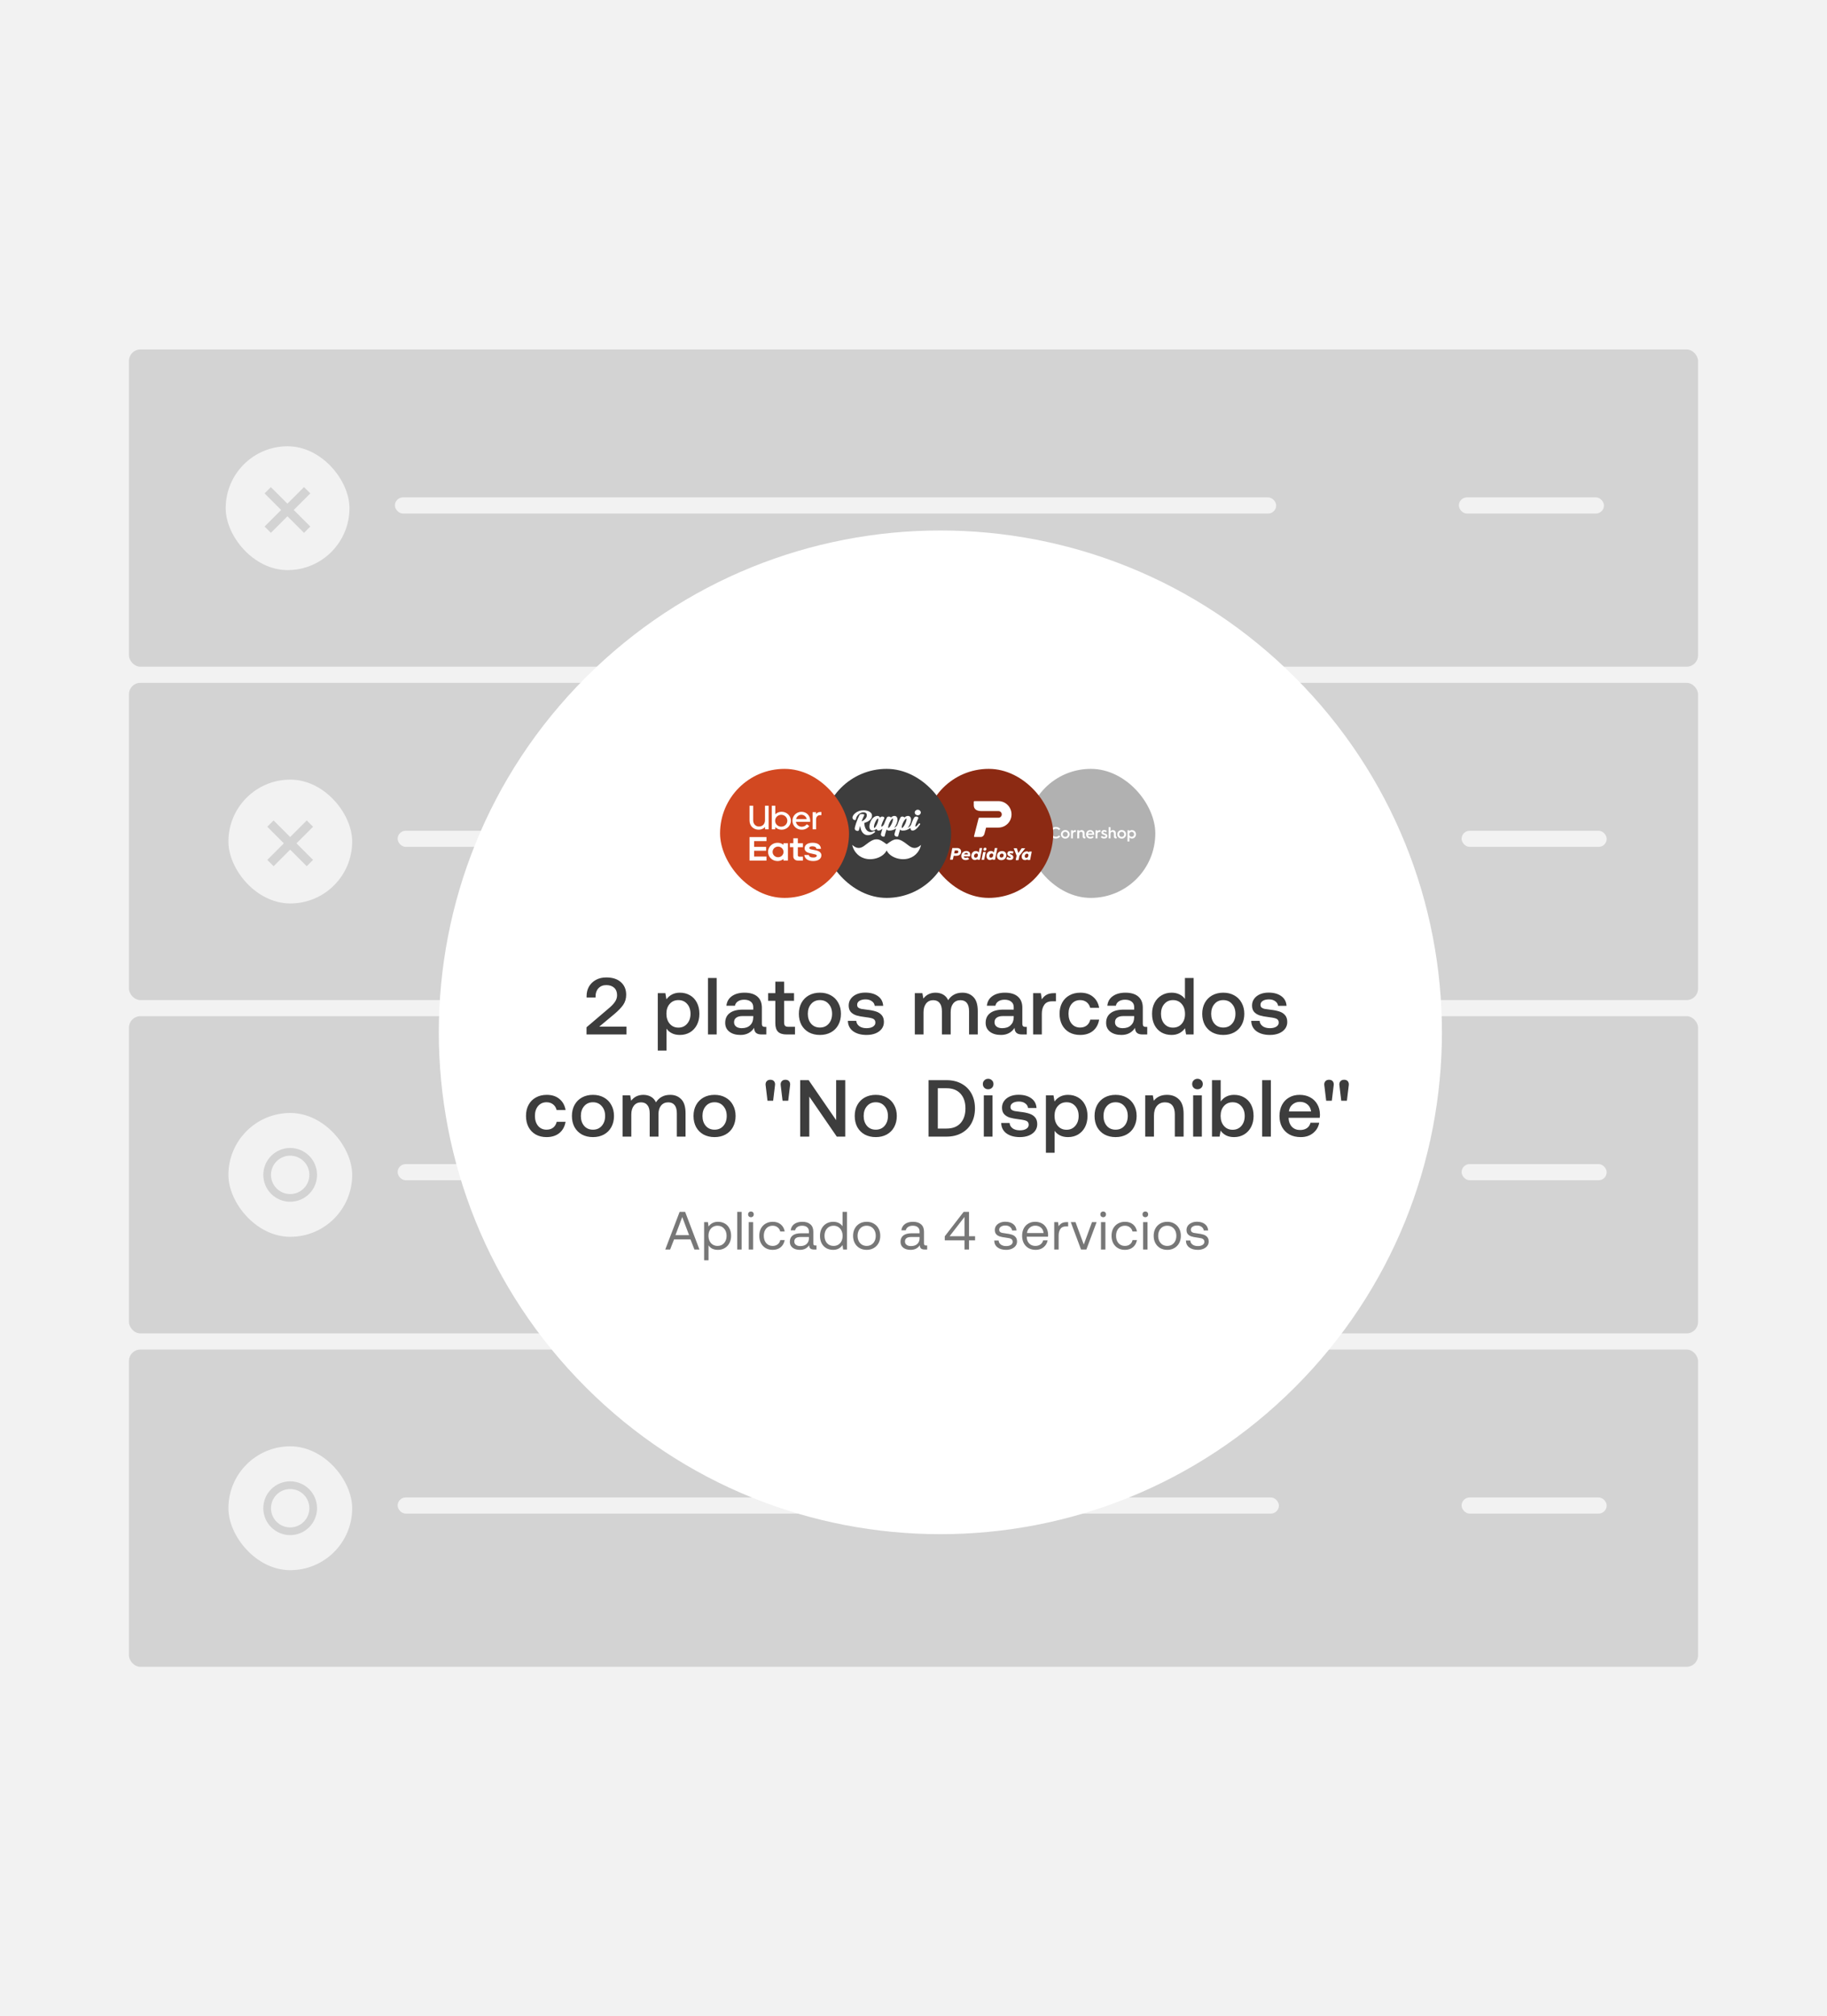
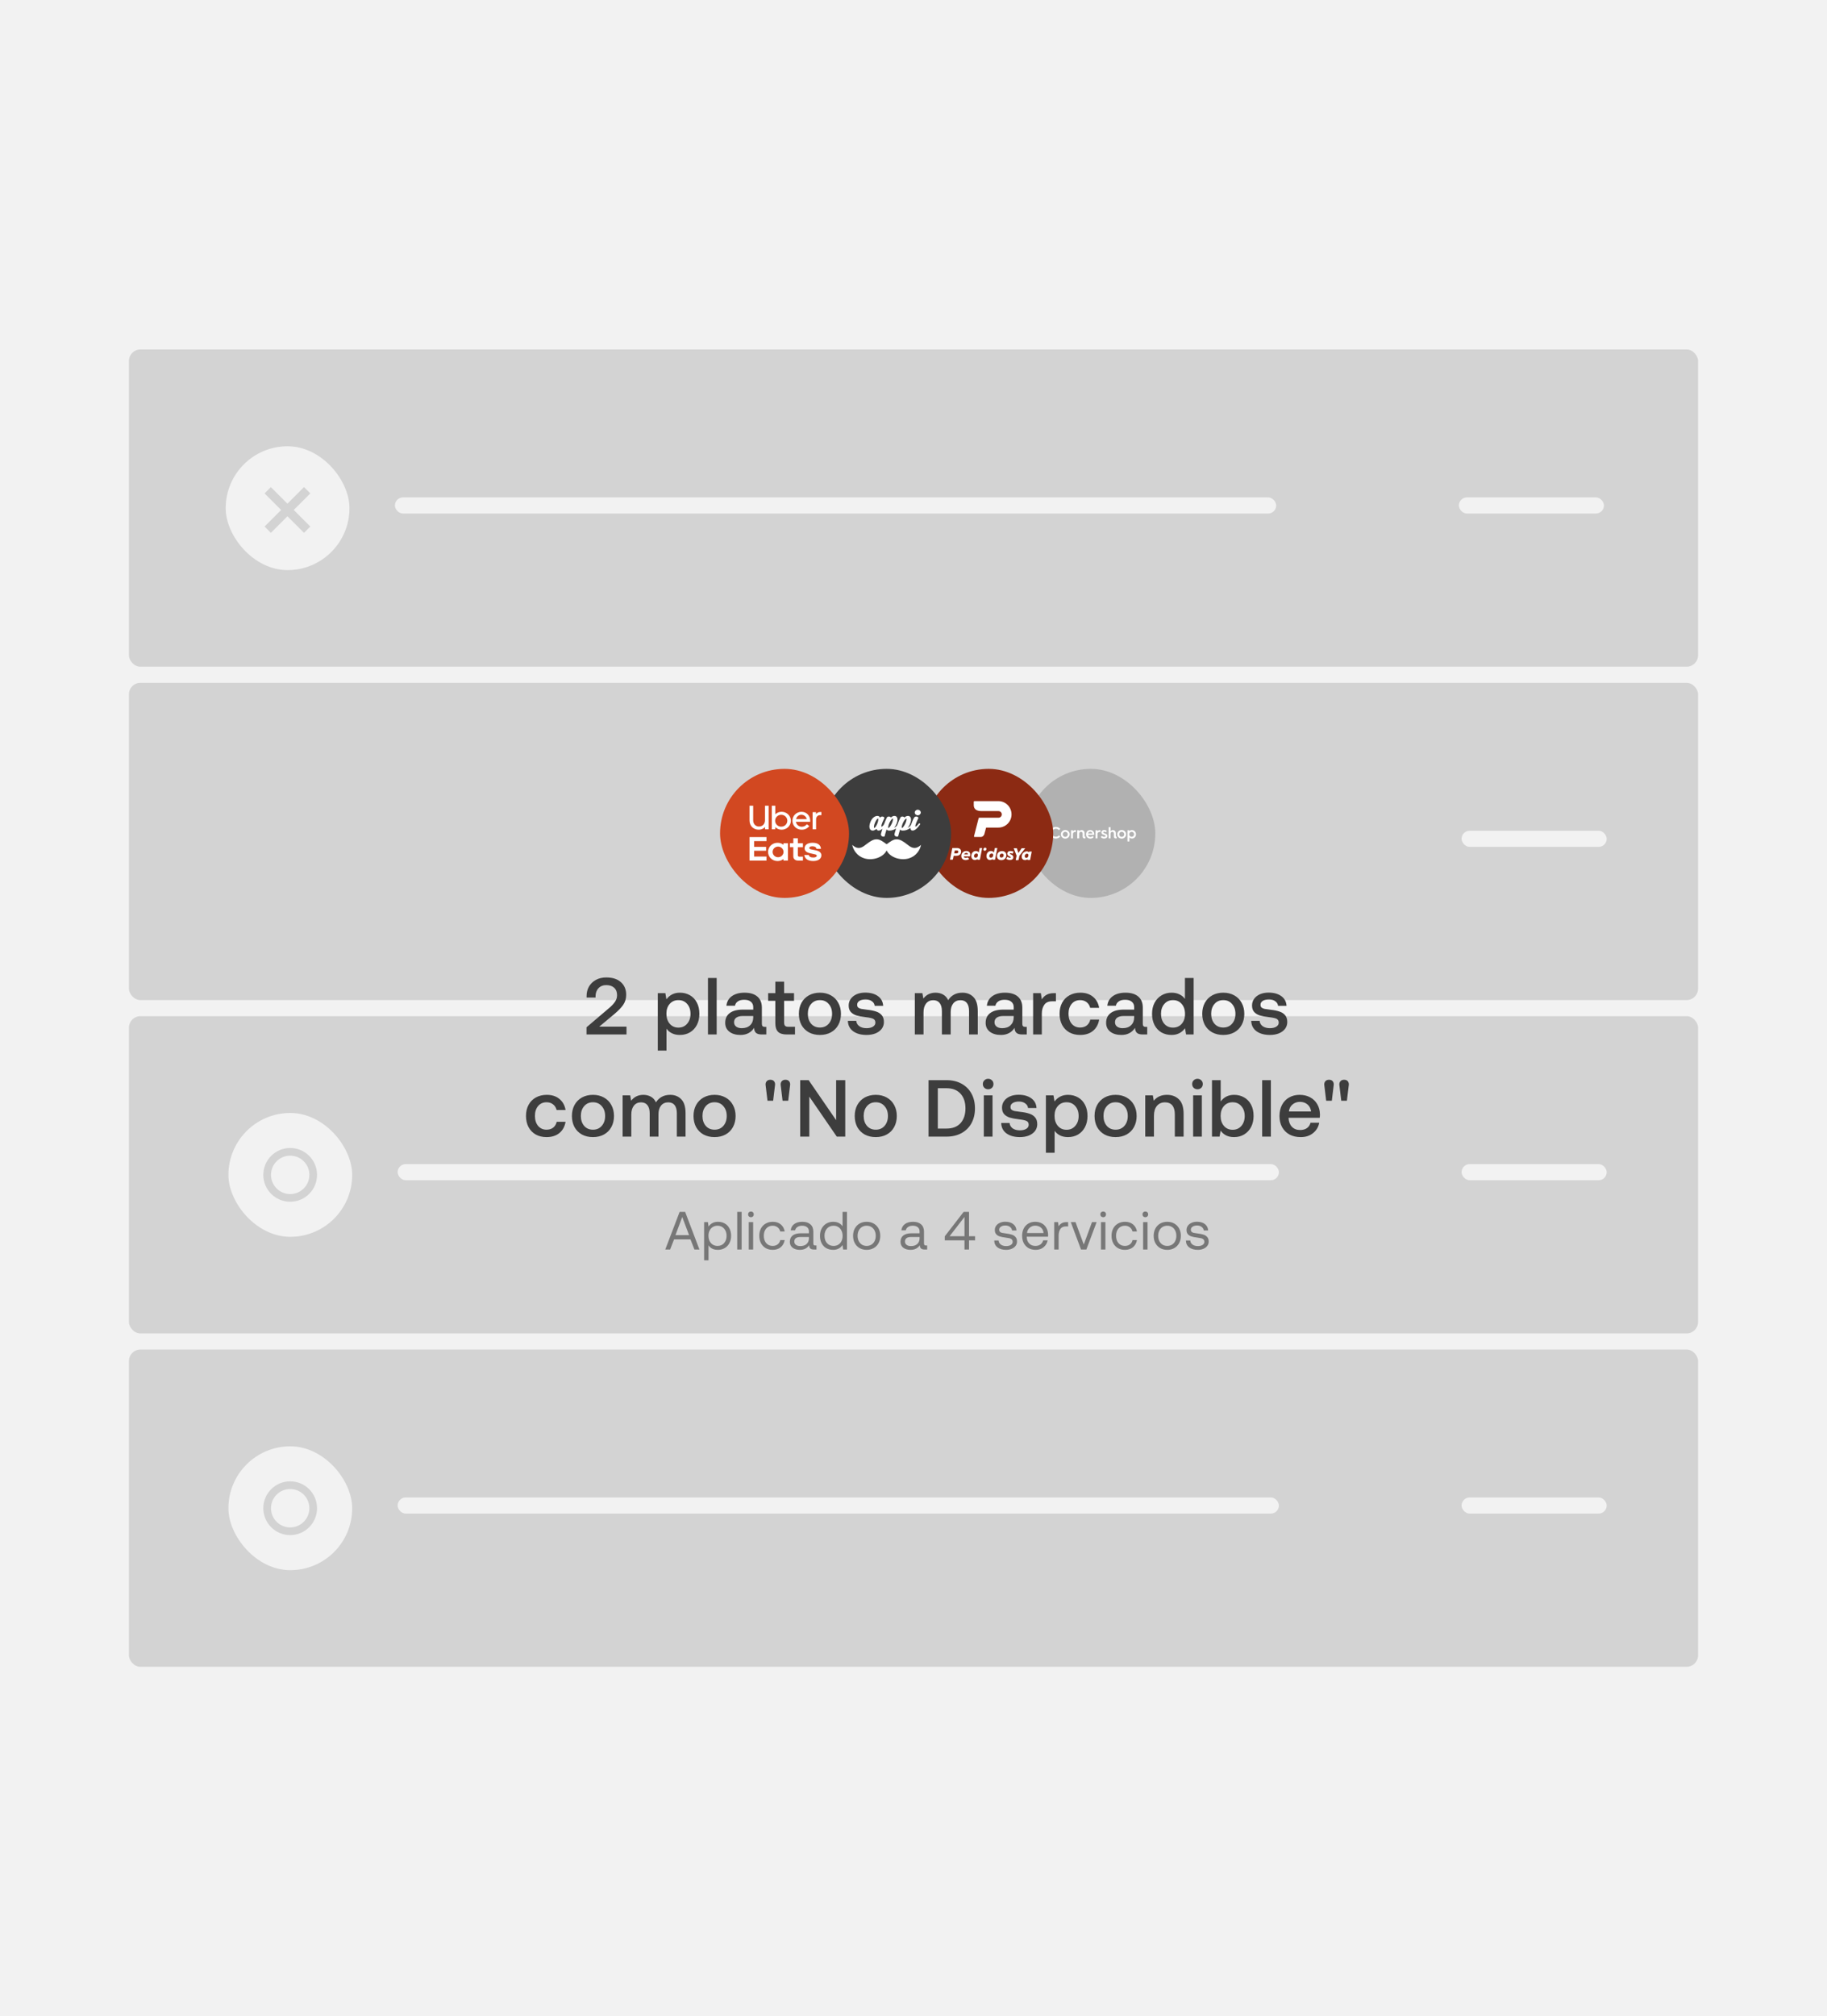
<svg xmlns="http://www.w3.org/2000/svg" width="340" height="375" viewBox="0 0 340 375" fill="none">
  <rect width="340" height="375" fill="#F2F2F2" />
  <rect x="24" y="65" width="292" height="59" rx="2.116" fill="#D3D3D3" />
  <rect x="73.492" y="92.51" width="164" height="3" rx="1.5" fill="#F2F2F2" />
  <rect x="271.492" y="92.51" width="27" height="3" rx="1.5" fill="#F2F2F2" />
  <rect x="42" y="83" width="23.033" height="23.033" rx="11.517" fill="#F2F2F2" />
  <path fill-rule="evenodd" clip-rule="evenodd" d="M54.666 94.85L57.749 91.767L56.575 90.593L53.492 93.676L50.409 90.593L49.235 91.767L52.318 94.85L49.236 97.931L50.411 99.105L53.492 96.024L56.573 99.106L57.748 97.931L54.666 94.85Z" fill="#D3D3D3" />
  <rect x="24" y="127" width="292" height="59" rx="2.116" fill="#D3D3D3" />
-   <rect x="74" y="154.51" width="164" height="3" rx="1.5" fill="#F2F2F2" />
  <rect x="272" y="154.51" width="27" height="3" rx="1.5" fill="#F2F2F2" />
-   <rect x="42.508" y="145" width="23.033" height="23.033" rx="11.517" fill="#F2F2F2" />
  <path fill-rule="evenodd" clip-rule="evenodd" d="M55.174 156.85L58.257 153.767L57.083 152.593L54 155.676L50.917 152.593L49.743 153.767L52.825 156.85L49.744 159.931L50.919 161.105L54 158.024L57.081 161.106L58.255 159.931L55.174 156.85Z" fill="#D3D3D3" />
  <rect x="24" y="189" width="292" height="59" rx="2.116" fill="#D3D3D3" />
  <rect x="74" y="216.51" width="164" height="3" rx="1.5" fill="#F2F2F2" />
  <rect x="272" y="216.51" width="27" height="3" rx="1.5" fill="#F2F2F2" />
  <rect x="42.508" y="207" width="23.033" height="23.033" rx="11.517" fill="#F2F2F2" />
  <path d="M49 218.51C49 215.749 51.239 213.51 54 213.51C56.761 213.51 59 215.749 59 218.51C59 221.272 56.761 223.51 54 223.51C51.239 223.51 49 221.272 49 218.51Z" fill="#D3D3D3" />
  <path d="M50.43 218.51C50.43 216.538 52.029 214.939 54.001 214.939C55.974 214.939 57.572 216.538 57.572 218.51C57.572 220.483 55.974 222.082 54.001 222.082C52.029 222.082 50.43 220.483 50.43 218.51Z" fill="#F2F2F2" />
  <rect x="24" y="251" width="292" height="59" rx="2.116" fill="#D3D3D3" />
  <rect x="74" y="278.51" width="164" height="3" rx="1.5" fill="#F2F2F2" />
  <rect x="272" y="278.51" width="27" height="3" rx="1.5" fill="#F2F2F2" />
  <rect x="42.508" y="269" width="23.033" height="23.033" rx="11.517" fill="#F2F2F2" />
  <path d="M49 280.51C49 277.749 51.239 275.51 54 275.51C56.761 275.51 59 277.749 59 280.51C59 283.272 56.761 285.51 54 285.51C51.239 285.51 49 283.272 49 280.51Z" fill="#D3D3D3" />
  <path d="M50.43 280.51C50.43 278.538 52.029 276.939 54.001 276.939C55.974 276.939 57.572 278.538 57.572 280.51C57.572 282.483 55.974 284.082 54.001 284.082C52.029 284.082 50.43 282.483 50.43 280.51Z" fill="#F2F2F2" />
  <g filter="url(#filter0_d)">
-     <path d="M109 122C145.451 85.549 204.549 85.549 241 122C277.451 158.451 277.451 217.549 241 254C204.549 290.451 145.451 290.451 109 254C72.549 217.549 72.549 158.451 109 122Z" fill="white" />
-   </g>
+     </g>
  <rect x="191" y="143" width="24" height="24" rx="12" fill="#B1B1B1" />
  <path fill-rule="evenodd" clip-rule="evenodd" d="M211.184 155.736C211.038 155.882 210.861 155.957 210.654 155.957C210.407 155.957 210.225 155.851 210.177 155.709V156.502H209.819V154.42H210.177V154.637C210.225 154.491 210.411 154.389 210.654 154.389C210.861 154.389 211.042 154.465 211.184 154.615C211.329 154.761 211.4 154.952 211.4 155.173C211.4 155.399 211.325 155.585 211.184 155.736ZM210.919 154.846C210.835 154.761 210.733 154.713 210.605 154.713C210.477 154.713 210.367 154.757 210.278 154.846C210.195 154.93 210.146 155.04 210.146 155.173C210.146 155.306 210.19 155.417 210.278 155.501C210.367 155.585 210.477 155.634 210.605 155.634C210.733 155.634 210.839 155.59 210.919 155.501C211.003 155.417 211.047 155.306 211.047 155.173C211.042 155.04 211.003 154.934 210.919 154.846ZM208.746 155.971C208.517 155.971 208.323 155.891 208.168 155.74C208.009 155.59 207.93 155.395 207.93 155.173C207.93 154.952 208.014 154.761 208.168 154.606C208.327 154.456 208.517 154.376 208.746 154.376C208.976 154.376 209.17 154.456 209.325 154.606C209.484 154.757 209.563 154.952 209.563 155.173C209.563 155.395 209.479 155.585 209.325 155.74C209.17 155.895 208.976 155.971 208.746 155.971ZM209.078 154.841C208.989 154.748 208.879 154.704 208.746 154.704C208.614 154.704 208.504 154.748 208.411 154.841C208.327 154.93 208.278 155.04 208.278 155.178C208.278 155.311 208.323 155.426 208.411 155.514C208.499 155.603 208.61 155.647 208.746 155.647C208.879 155.647 208.989 155.603 209.078 155.514C209.166 155.421 209.21 155.311 209.21 155.178C209.214 155.04 209.166 154.93 209.078 154.841ZM207.298 155.545V155.045C207.298 154.837 207.188 154.708 206.998 154.708C206.804 154.708 206.667 154.854 206.667 155.058V155.926H206.314V153.845H206.667V154.633C206.738 154.487 206.901 154.394 207.104 154.394C207.448 154.394 207.652 154.624 207.652 154.996V155.47C207.652 155.585 207.669 155.63 207.753 155.63C207.771 155.63 207.788 155.625 207.802 155.625V155.926C207.762 155.935 207.713 155.94 207.647 155.94C207.413 155.94 207.298 155.807 207.298 155.545ZM205.501 154.974C205.546 154.987 205.629 155.018 205.687 155.036C205.961 155.133 206.089 155.271 206.089 155.483C206.089 155.762 205.881 155.957 205.475 155.957C205.175 155.957 204.95 155.842 204.857 155.652L205.086 155.457C205.157 155.563 205.298 155.643 205.484 155.643C205.669 155.643 205.753 155.572 205.753 155.479C205.753 155.43 205.718 155.386 205.669 155.359C205.638 155.342 205.576 155.315 205.528 155.302C205.484 155.284 205.395 155.258 205.342 155.24C205.1 155.156 204.972 155.032 204.972 154.815C204.972 154.673 205.02 154.567 205.122 154.487C205.228 154.403 205.351 154.367 205.497 154.367C205.705 154.367 205.868 154.443 205.983 154.589L205.784 154.801C205.718 154.717 205.621 154.677 205.493 154.677C205.382 154.677 205.312 154.73 205.312 154.81C205.312 154.859 205.338 154.89 205.382 154.916C205.404 154.939 205.466 154.965 205.501 154.974ZM204.234 155.138V155.931H203.881V154.425H204.234V154.646C204.305 154.487 204.468 154.394 204.68 154.394C204.724 154.394 204.76 154.398 204.786 154.403V154.748C204.742 154.739 204.689 154.735 204.636 154.735C204.389 154.735 204.234 154.89 204.234 155.138ZM202.473 155.266C202.486 155.506 202.658 155.661 202.923 155.661C203.078 155.661 203.21 155.603 203.325 155.488L203.537 155.696C203.365 155.878 203.161 155.966 202.91 155.966C202.676 155.966 202.482 155.895 202.336 155.754C202.19 155.612 202.115 155.426 202.115 155.191V155.178C202.115 154.939 202.19 154.748 202.336 154.602C202.482 154.456 202.671 154.385 202.897 154.385C203.113 154.385 203.294 154.456 203.426 154.602C203.568 154.748 203.634 154.925 203.634 155.142C203.634 155.187 203.629 155.227 203.629 155.266H202.473ZM203.166 154.784C203.091 154.717 203.007 154.686 202.901 154.686C202.791 154.686 202.693 154.717 202.614 154.779C202.53 154.841 202.49 154.921 202.482 155.014H203.281C203.281 154.925 203.241 154.846 203.166 154.784ZM201.479 155.545V155.045C201.479 154.837 201.365 154.708 201.166 154.708C200.967 154.708 200.83 154.854 200.83 155.058V155.926H200.477V154.425H200.83V154.637C200.901 154.491 201.069 154.389 201.281 154.389C201.634 154.389 201.841 154.62 201.841 154.992V155.466C201.841 155.581 201.859 155.625 201.943 155.625C201.961 155.625 201.978 155.621 201.991 155.621V155.922C201.943 155.935 201.89 155.94 201.828 155.94C201.594 155.94 201.479 155.807 201.479 155.545ZM199.669 155.138V155.931H199.316V154.425H199.669V154.646C199.74 154.487 199.903 154.394 200.115 154.394C200.159 154.394 200.195 154.398 200.221 154.403V154.748C200.177 154.739 200.124 154.735 200.071 154.735C199.824 154.735 199.669 154.89 199.669 155.138ZM198.248 155.971C198.018 155.971 197.824 155.891 197.669 155.74C197.51 155.59 197.431 155.395 197.431 155.173C197.431 154.952 197.515 154.761 197.669 154.606C197.828 154.456 198.018 154.376 198.248 154.376C198.477 154.376 198.671 154.456 198.826 154.606C198.985 154.757 199.064 154.952 199.064 155.173C199.064 155.395 198.98 155.585 198.826 155.74C198.671 155.895 198.477 155.971 198.248 155.971ZM198.574 154.841C198.486 154.748 198.376 154.704 198.243 154.704C198.111 154.704 198 154.748 197.908 154.841C197.824 154.93 197.775 155.04 197.775 155.178C197.775 155.311 197.819 155.426 197.908 155.514C197.996 155.603 198.106 155.647 198.243 155.647C198.376 155.647 198.486 155.603 198.574 155.514C198.663 155.421 198.707 155.311 198.707 155.178C198.711 155.04 198.667 154.93 198.574 154.841ZM196.499 155.625C196.733 155.625 196.927 155.541 197.073 155.364L197.32 155.581C197.117 155.82 196.822 155.957 196.499 155.957C196.19 155.957 195.934 155.855 195.718 155.652C195.51 155.444 195.4 155.191 195.4 154.881C195.4 154.571 195.506 154.319 195.718 154.11C195.93 153.902 196.19 153.8 196.499 153.8C196.83 153.8 197.1 153.924 197.32 154.172L197.064 154.394C196.919 154.221 196.729 154.141 196.499 154.141C196.292 154.141 196.115 154.212 195.974 154.354C195.833 154.496 195.766 154.668 195.766 154.881C195.766 155.094 195.837 155.266 195.974 155.408C196.12 155.559 196.292 155.625 196.499 155.625Z" fill="white" />
  <rect x="172" y="143" width="24" height="24" rx="12" fill="#8C2A13" />
  <path d="M185.808 149H185.722H185.362H181.333C181.264 149 181.213 149.052 181.213 149.121V149.755C181.213 150.458 181.71 150.852 182.619 150.852H185.808C186.151 150.852 186.425 151.127 186.425 151.469C186.425 151.812 186.151 152.087 185.808 152.087H182.224C182.173 152.087 182.122 152.121 182.122 152.172L181.264 155.516C181.247 155.55 181.264 155.584 181.281 155.619C181.299 155.653 181.333 155.67 181.367 155.67H182.499C182.927 155.67 183.133 155.31 183.185 155.139L183.51 153.921H185.791C187.145 153.921 188.243 152.824 188.243 151.469C188.243 150.098 187.145 149 185.808 149Z" fill="white" />
  <path d="M183.327 157.658C183.14 157.658 183.004 157.794 183.004 157.98C183.004 158.129 183.091 158.228 183.252 158.228C183.438 158.228 183.575 158.092 183.575 157.906C183.587 157.745 183.488 157.658 183.327 157.658Z" fill="white" />
  <path d="M182.768 157.732C182.756 157.72 182.756 157.72 182.744 157.72H182.347C182.334 157.72 182.309 157.732 182.309 157.745C182.309 157.745 182.148 158.514 182.148 158.563C182.049 158.39 181.85 158.278 181.602 158.278C181.118 158.278 180.758 158.675 180.758 159.209C180.758 159.655 181.031 159.953 181.428 159.953C181.614 159.953 181.788 159.879 181.912 159.742C181.9 159.779 181.9 159.817 181.887 159.866C181.887 159.879 181.887 159.891 181.9 159.891C181.912 159.904 181.912 159.904 181.925 159.904H182.322C182.334 159.904 182.359 159.891 182.359 159.879L182.768 157.769C182.768 157.757 182.768 157.745 182.768 157.732ZM181.987 159.122C181.974 159.184 181.962 159.234 181.937 159.283C181.912 159.333 181.875 159.37 181.838 159.407C181.801 159.444 181.763 159.469 181.714 159.494C181.627 159.531 181.515 159.531 181.441 159.494C181.404 159.482 181.366 159.457 181.341 159.432C181.317 159.407 181.292 159.37 181.279 159.333C181.267 159.296 181.255 159.246 181.267 159.196C181.267 159.134 181.279 159.072 181.304 159.023C181.329 158.973 181.354 158.923 181.404 158.874C181.441 158.836 181.49 158.799 181.54 158.774C181.59 158.75 181.652 158.737 181.701 158.737C181.751 158.737 181.801 158.75 181.838 158.762C181.875 158.787 181.912 158.812 181.937 158.836C181.962 158.874 181.987 158.911 181.987 158.961C181.999 159.01 181.999 159.06 181.987 159.122Z" fill="white" />
-   <path d="M183.401 158.464H182.992C182.979 158.464 182.954 158.477 182.954 158.489L182.669 159.879C182.669 159.891 182.669 159.904 182.681 159.904C182.694 159.916 182.694 159.916 182.706 159.916H183.116C183.128 159.916 183.153 159.904 183.153 159.891L183.438 158.502C183.438 158.489 183.438 158.477 183.426 158.477C183.413 158.464 183.401 158.464 183.401 158.464Z" fill="white" />
  <path d="M177.346 159.792C177.383 159.606 177.47 159.184 177.47 159.171C177.482 159.171 177.954 159.171 177.954 159.171C178.512 159.171 178.86 158.874 178.86 158.39C178.86 157.968 178.574 157.72 178.09 157.72H177.259C177.247 157.72 177.222 157.732 177.222 157.745L176.8 159.854C176.8 159.866 176.8 159.879 176.812 159.879C176.825 159.891 176.825 159.891 176.837 159.891H176.998H177.209C177.209 159.904 177.321 159.904 177.346 159.792ZM177.979 158.725C177.979 158.725 177.582 158.725 177.569 158.725C177.569 158.712 177.681 158.191 177.681 158.179C177.706 158.179 178.065 158.179 178.065 158.179C178.252 158.179 178.351 158.266 178.351 158.415C178.338 158.613 178.214 158.725 177.979 158.725Z" fill="white" />
  <path d="M186.478 158.291C185.932 158.291 185.535 158.675 185.535 159.221C185.535 159.68 185.845 159.978 186.342 159.978C186.888 159.978 187.285 159.593 187.285 159.047C187.272 158.588 186.962 158.291 186.478 158.291ZM186.367 159.494C186.156 159.494 186.031 159.382 186.031 159.184C186.031 158.936 186.205 158.762 186.441 158.762C186.652 158.762 186.776 158.874 186.776 159.072C186.776 159.32 186.602 159.494 186.367 159.494Z" fill="white" />
  <path d="M185.585 157.732C185.572 157.72 185.572 157.72 185.56 157.72H185.163C185.151 157.72 185.126 157.732 185.126 157.745C185.126 157.745 184.964 158.514 184.964 158.563C184.865 158.39 184.667 158.278 184.418 158.278C183.935 158.278 183.575 158.675 183.575 159.209C183.575 159.655 183.848 159.953 184.245 159.953C184.431 159.953 184.605 159.879 184.729 159.742C184.716 159.779 184.716 159.817 184.704 159.866C184.704 159.879 184.704 159.891 184.716 159.891C184.729 159.904 184.729 159.904 184.741 159.904H185.138C185.151 159.904 185.175 159.891 185.175 159.879L185.597 157.757C185.597 157.757 185.597 157.745 185.585 157.732ZM184.828 159.122C184.816 159.184 184.803 159.234 184.778 159.283C184.753 159.333 184.716 159.37 184.679 159.407C184.642 159.444 184.605 159.469 184.555 159.494C184.468 159.531 184.356 159.531 184.282 159.494C184.245 159.482 184.208 159.457 184.183 159.432C184.158 159.407 184.133 159.37 184.121 159.333C184.108 159.296 184.096 159.246 184.108 159.196C184.108 159.134 184.121 159.072 184.145 159.023C184.17 158.973 184.195 158.923 184.245 158.874C184.282 158.836 184.332 158.799 184.381 158.774C184.431 158.75 184.493 158.737 184.543 158.737C184.592 158.737 184.642 158.75 184.679 158.762C184.716 158.787 184.753 158.812 184.778 158.836C184.803 158.874 184.828 158.911 184.828 158.961C184.84 159.01 184.84 159.06 184.828 159.122Z" fill="white" />
  <path d="M188.6 158.402C188.389 158.303 188.178 158.266 187.98 158.278C187.632 158.303 187.434 158.514 187.459 158.812C187.471 158.998 187.583 159.134 187.781 159.234L188.005 159.345C188.091 159.395 188.104 159.42 188.104 159.445C188.104 159.507 188.029 159.531 187.992 159.531C187.856 159.544 187.694 159.494 187.508 159.383C187.496 159.383 187.496 159.37 187.483 159.383C187.471 159.383 187.471 159.395 187.459 159.395L187.285 159.705C187.273 159.718 187.285 159.742 187.297 159.755C187.521 159.904 187.769 159.966 188.017 159.953C188.402 159.916 188.6 159.718 188.575 159.395C188.563 159.196 188.464 159.085 188.253 158.973L188.054 158.874C187.943 158.812 187.93 158.799 187.93 158.762C187.93 158.75 187.93 158.688 188.029 158.688C188.141 158.675 188.278 158.712 188.426 158.775C188.439 158.775 188.451 158.775 188.451 158.775C188.464 158.775 188.464 158.762 188.476 158.75L188.613 158.439C188.625 158.439 188.625 158.415 188.6 158.402Z" fill="white" />
  <path d="M190.772 157.782C190.759 157.769 190.747 157.757 190.734 157.757H190.164C190.151 157.757 190.139 157.769 190.126 157.769C190.126 157.769 189.568 158.563 189.518 158.65C189.506 158.576 189.233 157.782 189.233 157.782C189.233 157.769 189.208 157.757 189.196 157.757H188.699C188.687 157.757 188.675 157.757 188.662 157.769C188.65 157.782 188.65 157.794 188.662 157.806L189.183 159.147L189.022 159.928C189.022 159.941 189.022 159.953 189.034 159.966C189.047 159.978 189.047 159.978 189.059 159.978H189.456C189.506 159.978 189.556 159.941 189.568 159.891L189.704 159.171L190.734 157.831C190.784 157.806 190.784 157.794 190.772 157.782Z" fill="white" />
  <path d="M191.975 158.39C191.963 158.377 191.963 158.377 191.95 158.377H191.553C191.541 158.377 191.528 158.39 191.516 158.402C191.516 158.402 191.504 158.477 191.491 158.526C191.404 158.415 191.268 158.352 191.131 158.34C191.007 158.328 190.883 158.352 190.771 158.402C190.387 158.551 190.126 158.923 190.139 159.345C190.139 159.705 190.374 159.953 190.734 159.966C190.933 159.978 191.094 159.916 191.255 159.792C191.243 159.829 191.243 159.879 191.231 159.916C191.231 159.928 191.231 159.941 191.243 159.941C191.255 159.953 191.255 159.953 191.268 159.953H191.665C191.677 159.953 191.69 159.941 191.702 159.928L192 158.415C191.987 158.402 191.987 158.402 191.975 158.39ZM191.379 159.171C191.367 159.221 191.355 159.283 191.33 159.32C191.305 159.37 191.28 159.407 191.243 159.444C191.206 159.482 191.168 159.506 191.119 159.519C191.032 159.556 190.933 159.556 190.858 159.519C190.821 159.506 190.796 159.482 190.771 159.457C190.747 159.432 190.722 159.395 190.709 159.358C190.697 159.32 190.697 159.271 190.697 159.221C190.697 159.159 190.709 159.109 190.734 159.047C190.759 158.998 190.784 158.948 190.821 158.911C190.858 158.874 190.908 158.836 190.945 158.812C190.995 158.787 191.044 158.774 191.106 158.774C191.156 158.774 191.193 158.787 191.243 158.799C191.28 158.812 191.317 158.836 191.342 158.874C191.367 158.911 191.379 158.948 191.392 158.998C191.379 159.06 191.379 159.109 191.379 159.171Z" fill="white" />
  <path d="M179.828 158.278C179.294 158.278 178.897 158.663 178.897 159.209C178.897 159.668 179.207 159.966 179.716 159.966C179.939 159.966 180.138 159.904 180.336 159.78C180.349 159.767 180.361 159.742 180.336 159.73L180.088 159.47C180.076 159.457 180.063 159.457 180.051 159.47C179.939 159.532 179.84 159.556 179.728 159.556C179.493 159.556 179.368 159.457 179.356 159.271H180.485C180.498 159.271 180.522 159.259 180.522 159.246C180.547 159.134 180.56 159.048 180.56 158.961C180.56 158.539 180.287 158.278 179.828 158.278ZM179.418 158.911C179.493 158.737 179.629 158.638 179.828 158.638C180.026 158.638 180.138 158.725 180.138 158.911C180.101 158.911 179.443 158.911 179.418 158.911Z" fill="white" />
  <rect x="153" y="143" width="24" height="24" rx="12" fill="#3D3D3D" />
  <g clip-path="url(#clip0)">
-     <path d="M160.047 153.663C160.02 153.749 159.996 153.833 159.974 153.913C159.947 154.014 159.922 154.106 159.9 154.188C159.878 154.268 159.862 154.333 159.853 154.38C159.835 154.464 159.776 154.517 159.68 154.535C159.598 154.55 159.51 154.543 159.419 154.516C159.329 154.489 159.247 154.443 159.176 154.377C159.101 154.309 159.063 154.223 159.063 154.121C159.063 154.039 159.085 153.908 159.132 153.722C159.177 153.541 159.242 153.326 159.325 153.083C159.408 152.842 159.508 152.577 159.623 152.294C159.723 152.051 159.833 151.807 159.954 151.566C159.993 151.487 160.075 151.433 160.169 151.423C160.381 151.4 160.566 151.406 160.722 151.439C160.816 151.46 160.867 151.554 160.827 151.635C160.726 151.842 160.633 152.048 160.55 152.249C160.483 152.412 160.419 152.573 160.358 152.73C160.352 152.745 160.369 152.759 160.385 152.752C160.466 152.718 160.546 152.678 160.625 152.632C160.753 152.556 160.87 152.466 160.972 152.363C161.074 152.261 161.157 152.145 161.22 152.019C161.282 151.895 161.314 151.76 161.314 151.618C161.314 151.434 161.258 151.299 161.15 151.216C161.04 151.131 160.884 151.089 160.689 151.089C160.48 151.089 160.289 151.134 160.122 151.224C159.95 151.316 159.801 151.429 159.68 151.56C159.558 151.692 159.462 151.833 159.394 151.979C159.327 152.124 159.293 152.251 159.293 152.357C159.293 152.433 159.25 152.488 159.17 152.511C159.101 152.532 159.025 152.529 158.946 152.502C158.871 152.476 158.801 152.425 158.739 152.351C158.676 152.276 158.644 152.174 158.644 152.049C158.644 151.94 158.689 151.811 158.782 151.655C158.872 151.504 159.006 151.356 159.178 151.217C159.351 151.077 159.569 150.957 159.826 150.858C160.085 150.758 160.384 150.708 160.715 150.708C160.904 150.708 161.093 150.728 161.277 150.768C161.463 150.808 161.632 150.87 161.778 150.951C161.926 151.033 162.048 151.135 162.139 151.256C162.233 151.379 162.28 151.523 162.28 151.685C162.28 151.859 162.239 152.022 162.157 152.17C162.075 152.316 161.963 152.45 161.824 152.567C161.686 152.683 161.523 152.786 161.338 152.872C161.186 152.943 161.024 153.003 160.857 153.052C160.846 153.055 160.842 153.06 160.843 153.07C160.846 153.147 160.852 153.223 160.86 153.296C160.87 153.38 160.883 153.462 160.898 153.54C160.913 153.616 160.931 153.691 160.952 153.761C160.968 153.816 160.986 153.869 161.005 153.919C161.017 153.951 161.03 153.983 161.043 154.012C161.069 154.072 161.098 154.128 161.129 154.181C161.16 154.233 161.192 154.282 161.227 154.327C161.26 154.371 161.296 154.412 161.334 154.45C161.37 154.487 161.409 154.521 161.449 154.551C161.487 154.58 161.528 154.606 161.57 154.629C161.611 154.652 161.653 154.671 161.697 154.687C161.739 154.703 161.784 154.715 161.828 154.725C161.873 154.734 161.919 154.74 161.965 154.743C162.012 154.745 162.06 154.745 162.108 154.741C162.157 154.737 162.207 154.729 162.257 154.719C162.308 154.708 162.36 154.693 162.412 154.675C162.465 154.657 162.519 154.635 162.571 154.609C162.591 154.599 162.612 154.589 162.632 154.578C162.698 154.543 162.782 154.56 162.826 154.617C162.871 154.674 162.861 154.752 162.804 154.798C162.775 154.821 162.747 154.843 162.719 154.864C162.652 154.915 162.583 154.963 162.517 155.005C162.454 155.045 162.39 155.083 162.327 155.116C162.295 155.133 162.261 155.149 162.228 155.165C162.163 155.195 162.097 155.222 162.032 155.244C161.967 155.267 161.902 155.285 161.839 155.299C161.776 155.313 161.712 155.323 161.65 155.329C161.606 155.333 161.561 155.335 161.518 155.335C161.5 155.335 161.483 155.335 161.465 155.334C161.405 155.332 161.345 155.325 161.287 155.315C161.258 155.31 161.23 155.304 161.201 155.296C161.174 155.289 161.146 155.281 161.118 155.272C161.064 155.253 161.01 155.231 160.959 155.205C160.909 155.18 160.859 155.151 160.812 155.118C160.775 155.092 160.737 155.063 160.702 155.032C160.659 154.995 160.618 154.955 160.579 154.911C160.54 154.868 160.503 154.822 160.469 154.773C160.434 154.725 160.402 154.673 160.372 154.619C160.342 154.566 160.313 154.509 160.287 154.45C160.262 154.392 160.238 154.331 160.216 154.267C160.195 154.205 160.175 154.139 160.158 154.071C160.141 154.002 160.126 153.932 160.114 153.861C160.103 153.798 160.094 153.732 160.086 153.666C160.084 153.646 160.053 153.643 160.047 153.663Z" fill="white" />
    <path d="M171.356 151.118C171.356 151.403 171.104 151.635 170.793 151.635C170.482 151.635 170.23 151.404 170.23 151.118C170.23 150.832 170.482 150.601 170.793 150.601C171.104 150.601 171.356 150.832 171.356 151.118Z" fill="white" />
    <path d="M171.231 153.204C171.203 153.165 171.15 153.14 171.096 153.14C171.044 153.14 170.998 153.162 170.969 153.201C170.936 153.245 170.894 153.298 170.847 153.357C170.794 153.423 170.737 153.485 170.678 153.544C170.619 153.601 170.562 153.652 170.507 153.693C170.451 153.736 170.415 153.745 170.394 153.745C170.38 153.745 170.353 153.745 170.347 153.68C170.341 153.612 170.352 153.523 170.38 153.416C170.408 153.307 170.45 153.185 170.503 153.055C170.557 152.922 170.612 152.795 170.665 152.678C170.72 152.556 170.767 152.455 170.809 152.369C170.851 152.282 170.878 152.226 170.888 152.202C170.922 152.131 170.909 152.061 170.852 152C170.8 151.943 170.73 151.904 170.644 151.882C170.561 151.861 170.469 151.86 170.374 151.879C170.273 151.899 170.192 151.953 170.135 152.039C170.084 152.115 170.018 152.235 169.939 152.394C169.86 152.554 169.783 152.732 169.711 152.922C169.667 153.037 169.627 153.154 169.591 153.272C169.53 153.469 169.405 153.643 169.233 153.772C169.172 153.818 169.107 153.862 169.04 153.903C169.01 153.921 168.98 153.937 168.95 153.952C168.94 153.957 168.93 153.947 168.937 153.939C168.989 153.876 169.04 153.808 169.09 153.735C169.192 153.586 169.286 153.407 169.368 153.203C169.455 152.987 169.509 152.791 169.53 152.619C169.55 152.444 169.543 152.292 169.508 152.166C169.472 152.036 169.408 151.934 169.32 151.863C169.228 151.789 169.114 151.751 168.982 151.751C168.827 151.751 168.683 151.789 168.557 151.864C168.47 151.915 168.39 151.972 168.318 152.034C168.312 152.039 168.307 152.038 168.302 152.032C168.286 152.008 168.265 151.986 168.237 151.965C168.176 151.919 168.102 151.888 168.018 151.873C167.933 151.858 167.847 151.863 167.763 151.888C167.673 151.916 167.606 151.971 167.564 152.055C167.483 152.215 167.397 152.403 167.309 152.612C167.222 152.821 167.136 153.039 167.055 153.261C167.046 153.285 167.037 153.31 167.028 153.335C166.96 153.524 166.831 153.689 166.659 153.811C166.614 153.843 166.567 153.873 166.519 153.902C166.489 153.92 166.459 153.937 166.429 153.952C166.419 153.957 166.409 153.946 166.416 153.939C166.468 153.876 166.519 153.808 166.569 153.735C166.672 153.586 166.765 153.407 166.847 153.203C166.934 152.987 166.988 152.791 167.009 152.618C167.03 152.444 167.022 152.292 166.987 152.166C166.951 152.036 166.888 151.934 166.799 151.863C166.707 151.789 166.594 151.751 166.462 151.751C166.306 151.751 166.163 151.789 166.036 151.864C165.95 151.915 165.869 151.972 165.797 152.034C165.791 152.039 165.786 152.038 165.782 152.032C165.766 152.008 165.744 151.986 165.717 151.965C165.655 151.919 165.581 151.888 165.497 151.873C165.412 151.858 165.326 151.863 165.242 151.888C165.153 151.915 165.086 151.971 165.043 152.055C164.962 152.216 164.876 152.403 164.788 152.612C164.706 152.808 164.626 153.012 164.55 153.218C164.493 153.374 164.407 153.499 164.279 153.613C164.246 153.643 164.213 153.669 164.182 153.693C164.126 153.736 164.09 153.745 164.069 153.745C164.055 153.745 164.028 153.745 164.022 153.68C164.016 153.612 164.027 153.523 164.055 153.416C164.083 153.307 164.125 153.185 164.178 153.055C164.231 152.924 164.286 152.797 164.339 152.678C164.394 152.559 164.442 152.454 164.484 152.369C164.527 152.281 164.553 152.226 164.562 152.202C164.596 152.131 164.584 152.061 164.527 151.999C164.475 151.943 164.403 151.903 164.315 151.882C164.229 151.861 164.138 151.86 164.045 151.878C163.946 151.899 163.867 151.953 163.809 152.039C163.798 152.056 163.786 152.075 163.773 152.096C163.769 152.103 163.756 152.102 163.754 152.093C163.744 152.046 163.726 152.001 163.702 151.96C163.666 151.898 163.612 151.848 163.543 151.809C163.473 151.771 163.384 151.751 163.278 151.751C163.029 151.751 162.777 151.857 162.528 152.065C162.283 152.269 162.081 152.595 161.925 153.035C161.852 153.246 161.81 153.442 161.798 153.616C161.787 153.793 161.802 153.945 161.844 154.069C161.888 154.196 161.957 154.297 162.05 154.368C162.146 154.442 162.261 154.479 162.393 154.479C162.49 154.479 162.583 154.463 162.669 154.433C162.752 154.403 162.829 154.365 162.898 154.32C162.951 154.285 163.001 154.246 163.046 154.202C163.078 154.172 163.134 154.184 163.147 154.225C163.162 154.271 163.183 154.311 163.209 154.347C163.274 154.434 163.377 154.479 163.515 154.479C163.668 154.479 163.822 154.426 163.974 154.322C164.044 154.274 164.114 154.221 164.18 154.164C164.195 154.152 164.219 154.165 164.213 154.183C164.174 154.303 164.139 154.413 164.107 154.517C164.054 154.692 164.011 154.842 163.979 154.964C163.936 155.128 163.93 155.172 163.93 155.193C163.93 155.293 163.964 155.378 164.031 155.447C164.095 155.513 164.17 155.56 164.254 155.587C164.309 155.605 164.362 155.614 164.413 155.614C164.441 155.614 164.468 155.611 164.495 155.606C164.555 155.593 164.63 155.557 164.653 155.453L164.653 155.451C164.662 155.396 164.678 155.322 164.703 155.231C164.728 155.136 164.758 155.028 164.794 154.91C164.828 154.793 164.868 154.662 164.915 154.51C164.937 154.44 164.96 154.366 164.985 154.29C164.99 154.275 165.013 154.272 165.021 154.286C165.032 154.304 165.045 154.321 165.058 154.337C165.134 154.431 165.256 154.478 165.419 154.479C165.452 154.48 165.485 154.481 165.517 154.481C165.757 154.481 165.982 154.443 166.187 154.368C166.382 154.297 166.561 154.21 166.721 154.109C166.737 154.099 166.757 154.113 166.751 154.13C166.706 154.268 166.664 154.398 166.628 154.517C166.574 154.693 166.531 154.843 166.499 154.964C166.456 155.128 166.451 155.172 166.451 155.193C166.451 155.293 166.484 155.379 166.551 155.447C166.616 155.513 166.691 155.56 166.774 155.587C166.829 155.605 166.883 155.614 166.933 155.614C166.961 155.614 166.989 155.611 167.016 155.606C167.075 155.593 167.151 155.557 167.173 155.453L167.174 155.451C167.182 155.396 167.199 155.322 167.224 155.231C167.249 155.136 167.279 155.028 167.314 154.91C167.349 154.792 167.389 154.661 167.436 154.51C167.458 154.44 167.481 154.366 167.506 154.29C167.51 154.275 167.533 154.272 167.542 154.286C167.553 154.304 167.565 154.321 167.579 154.337C167.655 154.431 167.776 154.479 167.94 154.479C167.972 154.48 168.005 154.481 168.037 154.481C168.277 154.481 168.503 154.443 168.708 154.369C168.937 154.285 169.144 154.18 169.323 154.056C169.353 154.035 169.383 154.014 169.412 153.992C169.425 153.983 169.445 153.991 169.445 154.007C169.444 154.014 169.444 154.021 169.444 154.028C169.444 154.16 169.475 154.267 169.534 154.347C169.599 154.435 169.702 154.479 169.84 154.479C169.993 154.479 170.148 154.426 170.302 154.323C170.448 154.224 170.586 154.108 170.713 153.977C170.837 153.847 170.947 153.718 171.038 153.593C171.13 153.467 171.193 153.381 171.228 153.329C171.257 153.288 171.258 153.242 171.231 153.204ZM163.441 152.531C163.43 152.623 163.408 152.728 163.378 152.844C163.347 152.959 163.304 153.081 163.251 153.206C163.198 153.329 163.142 153.446 163.084 153.552C163.027 153.655 162.97 153.743 162.913 153.814C162.858 153.882 162.806 153.934 162.759 153.966C162.724 153.99 162.704 153.992 162.698 153.992C162.695 153.992 162.692 153.992 162.689 153.991C162.683 153.988 162.661 153.975 162.65 153.912C162.639 153.854 162.638 153.779 162.647 153.69C162.655 153.599 162.675 153.495 162.706 153.38C162.737 153.265 162.78 153.144 162.833 153.019C162.886 152.894 162.942 152.777 163 152.673C163.057 152.57 163.114 152.48 163.171 152.408C163.226 152.338 163.278 152.286 163.325 152.253C163.36 152.229 163.38 152.227 163.386 152.227C163.389 152.227 163.392 152.227 163.394 152.228C163.401 152.231 163.424 152.245 163.438 152.309C163.45 152.365 163.451 152.44 163.441 152.531ZM166.168 152.536C166.15 152.627 166.122 152.732 166.085 152.848C166.047 152.964 165.999 153.086 165.942 153.209C165.88 153.334 165.816 153.45 165.751 153.555C165.687 153.659 165.624 153.749 165.563 153.821C165.503 153.892 165.448 153.944 165.398 153.976C165.361 154.001 165.341 154.004 165.334 154.004C165.33 154.004 165.328 154.003 165.325 154.002C165.319 153.999 165.298 153.986 165.289 153.924C165.28 153.867 165.285 153.793 165.302 153.702C165.32 153.609 165.348 153.503 165.385 153.388C165.423 153.273 165.471 153.151 165.529 153.025C165.586 152.901 165.649 152.785 165.715 152.681C165.782 152.576 165.846 152.488 165.907 152.417C165.967 152.349 166.022 152.297 166.072 152.265C166.109 152.24 166.13 152.238 166.137 152.238C166.14 152.238 166.143 152.238 166.145 152.239C166.151 152.242 166.172 152.255 166.181 152.317C166.19 152.374 166.185 152.448 166.168 152.536ZM168.689 152.536C168.671 152.627 168.643 152.732 168.605 152.848C168.568 152.963 168.519 153.085 168.462 153.209C168.4 153.333 168.336 153.45 168.272 153.555C168.208 153.659 168.144 153.749 168.083 153.821C168.024 153.892 167.968 153.944 167.919 153.976C167.882 154.001 167.861 154.004 167.854 154.004C167.851 154.004 167.848 154.003 167.845 154.002C167.839 153.999 167.818 153.986 167.809 153.924C167.801 153.867 167.805 153.793 167.822 153.702C167.84 153.609 167.868 153.503 167.906 153.388C167.943 153.273 167.991 153.151 168.049 153.026C168.106 152.901 168.169 152.785 168.235 152.681C168.302 152.576 168.366 152.488 168.427 152.418C168.486 152.349 168.542 152.298 168.592 152.265C168.629 152.24 168.65 152.238 168.657 152.238C168.66 152.238 168.663 152.238 168.665 152.239C168.671 152.242 168.692 152.255 168.701 152.317C168.71 152.374 168.706 152.448 168.689 152.536Z" fill="white" />
    <path d="M171.234 157.278C170.56 157.819 169.963 157.853 169.246 157.368C168.916 157.145 168.621 156.88 168.29 156.658C168.034 156.487 167.764 156.317 167.471 156.211C166.966 156.027 166.454 156.089 165.992 156.347C165.679 156.522 165.393 156.74 165.103 156.948C165.062 156.977 165.031 156.993 165 156.991C164.969 156.993 164.939 156.977 164.898 156.948C164.607 156.74 164.322 156.522 164.008 156.347C163.547 156.089 163.034 156.027 162.529 156.211C162.237 156.317 161.966 156.487 161.711 156.658C161.38 156.88 161.084 157.145 160.755 157.368C160.037 157.853 159.44 157.819 158.767 157.278C158.711 157.233 158.656 157.188 158.6 157.144C158.7 157.654 158.917 158.111 159.236 158.526C159.643 159.055 160.177 159.434 160.847 159.642C162.414 160.129 164.394 159.451 165 158.17C165.606 159.451 167.586 160.129 169.153 159.643C169.823 159.434 170.357 159.055 170.765 158.526C171.084 158.111 171.3 157.654 171.4 157.144C171.345 157.188 171.289 157.233 171.234 157.278Z" fill="white" />
  </g>
  <rect x="134" y="143.001" width="24" height="24" rx="12" fill="#D24821" />
  <path d="M139.486 155.687H142.638V156.438H140.337V157.503H142.573V158.23H140.337V159.314H142.638V160.065H139.486V155.687ZM151.343 160.144C152.31 160.144 152.857 159.693 152.857 159.074C152.857 158.634 152.533 158.305 151.86 158.162L151.147 158.02C150.733 157.946 150.606 157.871 150.606 157.72C150.606 157.526 150.805 157.405 151.174 157.405C151.572 157.405 151.868 157.51 151.945 157.868H152.781C152.735 157.192 152.24 156.746 151.225 156.746C150.35 156.746 149.736 157.097 149.736 157.778C149.736 158.249 150.074 158.555 150.802 158.705L151.6 158.885C151.914 158.945 151.999 159.027 151.999 159.154C151.999 159.356 151.761 159.483 151.377 159.483C150.894 159.483 150.62 159.377 150.512 159.019H149.672C149.786 159.695 150.3 160.144 151.343 160.144ZM149.421 160.062H148.516C147.948 160.062 147.633 159.718 147.633 159.284V157.565H146.997V156.828H147.636V155.912H148.477V156.831H149.42V157.568H148.477V159.077C148.477 159.249 148.6 159.332 148.792 159.332H149.421V160.062ZM145.795 156.833V157.125C145.499 156.881 145.124 156.748 144.737 156.749C144.506 156.741 144.276 156.778 144.06 156.858C143.844 156.937 143.646 157.058 143.478 157.212C143.31 157.367 143.176 157.552 143.082 157.758C142.989 157.963 142.938 158.185 142.933 158.41C142.928 158.635 142.969 158.858 143.054 159.068C143.138 159.277 143.265 159.468 143.426 159.629C143.587 159.79 143.779 159.919 143.991 160.007C144.204 160.095 144.432 160.142 144.663 160.144H144.737C145.124 160.145 145.5 160.012 145.795 159.768V160.058H146.634V156.831L145.795 156.833ZM144.806 159.434C144.605 159.436 144.409 159.381 144.24 159.274C144.072 159.168 143.941 159.015 143.862 158.835C143.783 158.656 143.76 158.457 143.797 158.265C143.834 158.074 143.928 157.896 144.068 157.757C144.209 157.617 144.388 157.521 144.585 157.481C144.781 157.44 144.985 157.458 145.171 157.53C145.357 157.603 145.517 157.727 145.631 157.889C145.744 158.05 145.806 158.24 145.808 158.435V158.448C145.81 158.576 145.785 158.703 145.736 158.822C145.686 158.941 145.614 159.049 145.521 159.14C145.429 159.232 145.319 159.304 145.198 159.355C145.077 159.405 144.947 159.431 144.816 159.432H144.805L144.806 159.434Z" fill="white" />
  <path d="M152.591 151.611C152.169 151.611 151.871 151.933 151.871 152.426V154.239H151.222V151.049H151.858V151.439C151.936 151.31 152.049 151.204 152.184 151.132C152.319 151.059 152.471 151.023 152.625 151.027H152.857V151.612L152.591 151.611ZM150.78 152.645C150.78 151.696 150.086 150.982 149.147 150.982C148.926 150.983 148.707 151.027 148.503 151.11C148.299 151.194 148.114 151.316 147.958 151.469C147.802 151.623 147.679 151.805 147.596 152.004C147.513 152.204 147.47 152.418 147.472 152.634V152.645C147.469 152.866 147.511 153.086 147.597 153.291C147.684 153.496 147.811 153.682 147.973 153.838C148.134 153.994 148.326 154.117 148.538 154.199C148.749 154.28 148.975 154.32 149.202 154.315C149.476 154.319 149.746 154.259 149.99 154.141C150.235 154.022 150.447 153.848 150.609 153.633L150.142 153.298C150.035 153.444 149.893 153.563 149.729 153.644C149.564 153.725 149.382 153.765 149.198 153.762C148.936 153.761 148.682 153.668 148.484 153.501C148.285 153.333 148.155 153.102 148.116 152.849H150.772L150.78 152.645ZM148.141 152.351C148.258 151.865 148.655 151.535 149.139 151.535C149.375 151.537 149.604 151.62 149.785 151.769C149.966 151.918 150.087 152.124 150.128 152.351H148.141ZM145.437 150.981C145.222 150.981 145.009 151.022 144.81 151.103C144.611 151.184 144.431 151.303 144.28 151.452V149.858H143.631V154.24H144.268V153.835C144.42 153.985 144.602 154.105 144.802 154.187C145.002 154.269 145.217 154.312 145.434 154.314C145.658 154.318 145.881 154.28 146.091 154.2C146.3 154.121 146.491 154.002 146.653 153.851C146.815 153.699 146.945 153.518 147.035 153.318C147.125 153.117 147.174 152.902 147.179 152.683C147.184 152.464 147.144 152.247 147.063 152.043C146.981 151.839 146.86 151.653 146.704 151.495C146.549 151.337 146.363 151.21 146.158 151.122C145.952 151.034 145.731 150.986 145.506 150.982H145.433L145.437 150.981ZM145.391 153.752C145.166 153.753 144.947 153.689 144.76 153.568C144.573 153.448 144.427 153.276 144.34 153.074C144.253 152.873 144.23 152.651 144.272 152.436C144.315 152.222 144.422 152.024 144.58 151.869C144.738 151.714 144.939 151.608 145.159 151.564C145.378 151.52 145.606 151.541 145.814 151.624C146.022 151.706 146.199 151.847 146.325 152.028C146.45 152.21 146.518 152.423 146.519 152.641V152.651C146.519 152.795 146.49 152.937 146.434 153.071C146.377 153.204 146.294 153.325 146.19 153.427C146.086 153.528 145.962 153.609 145.825 153.665C145.689 153.72 145.543 153.748 145.395 153.748L145.391 153.752ZM141.263 153.721C141.885 153.721 142.366 153.257 142.366 152.561V149.858H143.037V154.24H142.377V153.824C142.223 153.98 142.038 154.103 141.834 154.187C141.629 154.271 141.409 154.313 141.187 154.311C140.225 154.311 139.486 153.63 139.486 152.599V149.858H140.165V152.565C140.165 153.266 140.628 153.725 141.26 153.725L141.263 153.721Z" fill="white" />
  <path d="M113.185 187.628C113.735 187.178 114.145 186.758 114.415 186.368C114.695 185.978 114.835 185.553 114.835 185.093C114.835 184.503 114.655 184.043 114.295 183.713C113.935 183.383 113.445 183.218 112.825 183.218C112.225 183.218 111.74 183.413 111.37 183.803C111.01 184.183 110.83 184.693 110.83 185.333V185.528H109.165V185.243C109.165 184.583 109.315 183.993 109.615 183.473C109.925 182.953 110.355 182.543 110.905 182.243C111.455 181.943 112.095 181.793 112.825 181.793C113.995 181.793 114.905 182.088 115.555 182.678C116.205 183.258 116.53 184.038 116.53 185.018C116.53 185.728 116.345 186.353 115.975 186.893C115.605 187.423 115.05 187.998 114.31 188.618L111.52 190.943H116.59V192.398H109.15V191.063L113.185 187.628ZM126.522 184.628C127.222 184.628 127.847 184.788 128.397 185.108C128.947 185.418 129.377 185.873 129.687 186.473C129.997 187.063 130.152 187.758 130.152 188.558C130.152 189.338 129.997 190.028 129.687 190.628C129.377 191.218 128.947 191.678 128.397 192.008C127.847 192.328 127.222 192.488 126.522 192.488C125.952 192.488 125.457 192.383 125.037 192.173C124.617 191.963 124.282 191.678 124.032 191.318V195.398H122.412V184.718H123.822L124.017 185.858C124.637 185.038 125.472 184.628 126.522 184.628ZM126.252 191.123C126.922 191.123 127.462 190.883 127.872 190.403C128.292 189.923 128.502 189.308 128.502 188.558C128.502 187.798 128.292 187.183 127.872 186.713C127.462 186.243 126.922 186.008 126.252 186.008C125.582 186.008 125.042 186.243 124.632 186.713C124.222 187.173 124.017 187.778 124.017 188.528C124.017 189.298 124.222 189.923 124.632 190.403C125.042 190.883 125.582 191.123 126.252 191.123ZM131.75 181.898H133.37V192.398H131.75V181.898ZM142.608 190.988V192.398H141.753C141.253 192.398 140.893 192.293 140.673 192.083C140.453 191.873 140.343 191.568 140.343 191.168C139.763 192.048 138.918 192.488 137.808 192.488C136.948 192.488 136.258 192.288 135.738 191.888C135.218 191.488 134.958 190.938 134.958 190.238C134.958 189.448 135.238 188.843 135.798 188.423C136.358 187.993 137.173 187.778 138.243 187.778H140.178V187.313C140.178 186.883 140.028 186.548 139.728 186.308C139.428 186.058 139.013 185.933 138.483 185.933C138.013 185.933 137.623 186.038 137.313 186.248C137.013 186.448 136.833 186.718 136.773 187.058H135.183C135.263 186.288 135.603 185.693 136.203 185.273C136.803 184.843 137.588 184.628 138.558 184.628C139.588 184.628 140.383 184.868 140.943 185.348C141.503 185.828 141.783 186.518 141.783 187.418V190.448C141.783 190.808 141.953 190.988 142.293 190.988H142.608ZM140.178 188.978H138.168C137.668 188.978 137.283 189.078 137.013 189.278C136.743 189.468 136.608 189.753 136.608 190.133C136.608 190.463 136.733 190.728 136.983 190.928C137.243 191.128 137.593 191.228 138.033 191.228C138.703 191.228 139.223 191.048 139.593 190.688C139.973 190.328 140.168 189.848 140.178 189.248V188.978ZM144.286 186.143H142.951V184.718H144.286V182.573H145.921V184.718H147.766V186.143H145.921V190.148C145.921 190.448 145.981 190.663 146.101 190.793C146.221 190.913 146.426 190.973 146.716 190.973H147.946V192.398H146.386C145.656 192.398 145.121 192.228 144.781 191.888C144.451 191.548 144.286 191.023 144.286 190.313V186.143ZM152.584 192.488C151.814 192.488 151.129 192.328 150.529 192.008C149.939 191.678 149.479 191.218 149.149 190.628C148.829 190.028 148.669 189.338 148.669 188.558C148.669 187.788 148.829 187.108 149.149 186.518C149.479 185.918 149.939 185.453 150.529 185.123C151.129 184.793 151.814 184.628 152.584 184.628C153.354 184.628 154.034 184.793 154.624 185.123C155.224 185.453 155.684 185.918 156.004 186.518C156.334 187.108 156.499 187.788 156.499 188.558C156.499 189.338 156.334 190.028 156.004 190.628C155.684 191.218 155.224 191.678 154.624 192.008C154.034 192.328 153.354 192.488 152.584 192.488ZM152.584 191.108C153.264 191.108 153.809 190.873 154.219 190.403C154.639 189.923 154.849 189.308 154.849 188.558C154.849 187.808 154.639 187.198 154.219 186.728C153.809 186.248 153.264 186.008 152.584 186.008C151.904 186.008 151.359 186.248 150.949 186.728C150.539 187.198 150.334 187.808 150.334 188.558C150.334 189.308 150.539 189.923 150.949 190.403C151.359 190.873 151.904 191.108 152.584 191.108ZM159.348 189.863C159.378 190.263 159.563 190.593 159.903 190.853C160.253 191.103 160.703 191.228 161.253 191.228C161.743 191.228 162.138 191.138 162.438 190.958C162.748 190.768 162.903 190.518 162.903 190.208C162.903 189.948 162.833 189.753 162.693 189.623C162.553 189.493 162.363 189.403 162.123 189.353C161.893 189.293 161.533 189.233 161.043 189.173C160.373 189.093 159.818 188.988 159.378 188.858C158.948 188.718 158.598 188.503 158.328 188.213C158.068 187.913 157.938 187.513 157.938 187.013C157.938 186.543 158.068 186.128 158.328 185.768C158.598 185.398 158.963 185.113 159.423 184.913C159.893 184.713 160.423 184.613 161.013 184.613C161.983 184.613 162.768 184.828 163.368 185.258C163.978 185.688 164.308 186.293 164.358 187.073H162.783C162.743 186.723 162.568 186.438 162.258 186.218C161.948 185.988 161.558 185.873 161.088 185.873C160.618 185.873 160.238 185.963 159.948 186.143C159.658 186.323 159.513 186.568 159.513 186.878C159.513 187.108 159.583 187.283 159.723 187.403C159.873 187.513 160.058 187.593 160.278 187.643C160.498 187.683 160.853 187.733 161.343 187.793C162.003 187.863 162.558 187.973 163.008 188.123C163.458 188.263 163.818 188.493 164.088 188.813C164.358 189.123 164.493 189.548 164.493 190.088C164.493 190.568 164.353 190.993 164.073 191.363C163.793 191.723 163.408 192.003 162.918 192.203C162.428 192.393 161.878 192.488 161.268 192.488C160.238 192.488 159.403 192.258 158.763 191.798C158.133 191.328 157.808 190.683 157.788 189.863H159.348ZM179.11 184.628C179.95 184.628 180.635 184.903 181.165 185.453C181.695 185.993 181.96 186.863 181.96 188.063V192.398H180.34V188.078C180.34 187.408 180.205 186.898 179.935 186.548C179.665 186.198 179.265 186.023 178.735 186.023C178.175 186.023 177.73 186.223 177.4 186.623C177.08 187.013 176.92 187.553 176.92 188.243V192.398H175.285V188.078C175.285 187.398 175.145 186.888 174.865 186.548C174.595 186.198 174.195 186.023 173.665 186.023C173.115 186.023 172.675 186.228 172.345 186.638C172.025 187.048 171.865 187.598 171.865 188.288V192.398H170.245V184.718H171.655L171.835 185.723C172.385 185.003 173.135 184.638 174.085 184.628C174.625 184.628 175.1 184.743 175.51 184.973C175.92 185.203 176.235 185.553 176.455 186.023C176.725 185.583 177.08 185.243 177.52 185.003C177.96 184.753 178.49 184.628 179.11 184.628ZM191.078 190.988V192.398H190.223C189.723 192.398 189.363 192.293 189.143 192.083C188.923 191.873 188.813 191.568 188.813 191.168C188.233 192.048 187.388 192.488 186.278 192.488C185.418 192.488 184.728 192.288 184.208 191.888C183.688 191.488 183.428 190.938 183.428 190.238C183.428 189.448 183.708 188.843 184.268 188.423C184.828 187.993 185.643 187.778 186.713 187.778H188.648V187.313C188.648 186.883 188.498 186.548 188.198 186.308C187.898 186.058 187.483 185.933 186.953 185.933C186.483 185.933 186.093 186.038 185.783 186.248C185.483 186.448 185.303 186.718 185.243 187.058H183.653C183.733 186.288 184.073 185.693 184.673 185.273C185.273 184.843 186.058 184.628 187.028 184.628C188.058 184.628 188.853 184.868 189.413 185.348C189.973 185.828 190.253 186.518 190.253 187.418V190.448C190.253 190.808 190.423 190.988 190.763 190.988H191.078ZM188.648 188.978H186.638C186.138 188.978 185.753 189.078 185.483 189.278C185.213 189.468 185.078 189.753 185.078 190.133C185.078 190.463 185.203 190.728 185.453 190.928C185.713 191.128 186.063 191.228 186.503 191.228C187.173 191.228 187.693 191.048 188.063 190.688C188.443 190.328 188.638 189.848 188.648 189.248V188.978ZM196.506 184.718V186.233H195.786C195.116 186.233 194.631 186.453 194.331 186.893C194.031 187.323 193.881 187.873 193.881 188.543V192.398H192.261V184.718H193.701L193.881 185.873C194.101 185.513 194.386 185.233 194.736 185.033C195.086 184.823 195.556 184.718 196.146 184.718H196.506ZM204.548 189.638C204.398 190.528 204.013 191.228 203.393 191.738C202.773 192.238 201.978 192.488 201.008 192.488C200.248 192.488 199.578 192.328 198.998 192.008C198.418 191.678 197.968 191.213 197.648 190.613C197.338 190.013 197.183 189.323 197.183 188.543C197.183 187.763 197.343 187.078 197.663 186.488C197.983 185.898 198.433 185.443 199.013 185.123C199.603 184.793 200.283 184.628 201.053 184.628C202.013 184.628 202.798 184.883 203.408 185.393C204.018 185.893 204.398 186.578 204.548 187.448H202.883C202.773 187.008 202.553 186.658 202.223 186.398C201.893 186.138 201.488 186.008 201.008 186.008C200.358 186.008 199.833 186.243 199.433 186.713C199.043 187.183 198.848 187.793 198.848 188.543C198.848 189.303 199.043 189.923 199.433 190.403C199.833 190.873 200.358 191.108 201.008 191.108C201.508 191.108 201.923 190.978 202.253 190.718C202.583 190.448 202.798 190.088 202.898 189.638H204.548ZM213.497 190.988V192.398H212.642C212.142 192.398 211.782 192.293 211.562 192.083C211.342 191.873 211.232 191.568 211.232 191.168C210.652 192.048 209.807 192.488 208.697 192.488C207.837 192.488 207.147 192.288 206.627 191.888C206.107 191.488 205.847 190.938 205.847 190.238C205.847 189.448 206.127 188.843 206.687 188.423C207.247 187.993 208.062 187.778 209.132 187.778H211.067V187.313C211.067 186.883 210.917 186.548 210.617 186.308C210.317 186.058 209.902 185.933 209.372 185.933C208.902 185.933 208.512 186.038 208.202 186.248C207.902 186.448 207.722 186.718 207.662 187.058H206.072C206.152 186.288 206.492 185.693 207.092 185.273C207.692 184.843 208.477 184.628 209.447 184.628C210.477 184.628 211.272 184.868 211.832 185.348C212.392 185.828 212.672 186.518 212.672 187.418V190.448C212.672 190.808 212.842 190.988 213.182 190.988H213.497ZM211.067 188.978H209.057C208.557 188.978 208.172 189.078 207.902 189.278C207.632 189.468 207.497 189.753 207.497 190.133C207.497 190.463 207.622 190.728 207.872 190.928C208.132 191.128 208.482 191.228 208.922 191.228C209.592 191.228 210.112 191.048 210.482 190.688C210.862 190.328 211.057 189.848 211.067 189.248V188.978ZM222.134 181.898V192.398H220.724L220.529 191.243C219.919 192.073 219.084 192.488 218.024 192.488C217.324 192.488 216.699 192.333 216.149 192.023C215.599 191.703 215.169 191.248 214.859 190.658C214.549 190.058 214.394 189.358 214.394 188.558C214.394 187.778 214.549 187.093 214.859 186.503C215.179 185.903 215.614 185.443 216.164 185.123C216.714 184.793 217.334 184.628 218.024 184.628C218.584 184.628 219.074 184.733 219.494 184.943C219.914 185.143 220.254 185.423 220.514 185.783V181.898H222.134ZM218.294 191.123C218.964 191.123 219.504 190.888 219.914 190.418C220.324 189.948 220.529 189.338 220.529 188.588C220.529 187.818 220.324 187.198 219.914 186.728C219.504 186.248 218.964 186.008 218.294 186.008C217.624 186.008 217.084 186.248 216.674 186.728C216.264 187.198 216.059 187.808 216.059 188.558C216.059 189.318 216.264 189.938 216.674 190.418C217.084 190.888 217.624 191.123 218.294 191.123ZM227.647 192.488C226.877 192.488 226.192 192.328 225.592 192.008C225.002 191.678 224.542 191.218 224.212 190.628C223.892 190.028 223.732 189.338 223.732 188.558C223.732 187.788 223.892 187.108 224.212 186.518C224.542 185.918 225.002 185.453 225.592 185.123C226.192 184.793 226.877 184.628 227.647 184.628C228.417 184.628 229.097 184.793 229.687 185.123C230.287 185.453 230.747 185.918 231.067 186.518C231.397 187.108 231.562 187.788 231.562 188.558C231.562 189.338 231.397 190.028 231.067 190.628C230.747 191.218 230.287 191.678 229.687 192.008C229.097 192.328 228.417 192.488 227.647 192.488ZM227.647 191.108C228.327 191.108 228.872 190.873 229.282 190.403C229.702 189.923 229.912 189.308 229.912 188.558C229.912 187.808 229.702 187.198 229.282 186.728C228.872 186.248 228.327 186.008 227.647 186.008C226.967 186.008 226.422 186.248 226.012 186.728C225.602 187.198 225.397 187.808 225.397 188.558C225.397 189.308 225.602 189.923 226.012 190.403C226.422 190.873 226.967 191.108 227.647 191.108ZM234.411 189.863C234.441 190.263 234.626 190.593 234.966 190.853C235.316 191.103 235.766 191.228 236.316 191.228C236.806 191.228 237.201 191.138 237.501 190.958C237.811 190.768 237.966 190.518 237.966 190.208C237.966 189.948 237.896 189.753 237.756 189.623C237.616 189.493 237.426 189.403 237.186 189.353C236.956 189.293 236.596 189.233 236.106 189.173C235.436 189.093 234.881 188.988 234.441 188.858C234.011 188.718 233.661 188.503 233.391 188.213C233.131 187.913 233.001 187.513 233.001 187.013C233.001 186.543 233.131 186.128 233.391 185.768C233.661 185.398 234.026 185.113 234.486 184.913C234.956 184.713 235.486 184.613 236.076 184.613C237.046 184.613 237.831 184.828 238.431 185.258C239.041 185.688 239.371 186.293 239.421 187.073H237.846C237.806 186.723 237.631 186.438 237.321 186.218C237.011 185.988 236.621 185.873 236.151 185.873C235.681 185.873 235.301 185.963 235.011 186.143C234.721 186.323 234.576 186.568 234.576 186.878C234.576 187.108 234.646 187.283 234.786 187.403C234.936 187.513 235.121 187.593 235.341 187.643C235.561 187.683 235.916 187.733 236.406 187.793C237.066 187.863 237.621 187.973 238.071 188.123C238.521 188.263 238.881 188.493 239.151 188.813C239.421 189.123 239.556 189.548 239.556 190.088C239.556 190.568 239.416 190.993 239.136 191.363C238.856 191.723 238.471 192.003 237.981 192.203C237.491 192.393 236.941 192.488 236.331 192.488C235.301 192.488 234.466 192.258 233.826 191.798C233.196 191.328 232.871 190.683 232.851 189.863H234.411ZM105.25 208.638C105.1 209.528 104.715 210.228 104.095 210.738C103.475 211.238 102.68 211.488 101.71 211.488C100.95 211.488 100.28 211.328 99.7 211.008C99.12 210.678 98.67 210.213 98.35 209.613C98.04 209.013 97.885 208.323 97.885 207.543C97.885 206.763 98.045 206.078 98.365 205.488C98.685 204.898 99.135 204.443 99.715 204.123C100.305 203.793 100.985 203.628 101.755 203.628C102.715 203.628 103.5 203.883 104.11 204.393C104.72 204.893 105.1 205.578 105.25 206.448H103.585C103.475 206.008 103.255 205.658 102.925 205.398C102.595 205.138 102.19 205.008 101.71 205.008C101.06 205.008 100.535 205.243 100.135 205.713C99.745 206.183 99.55 206.793 99.55 207.543C99.55 208.303 99.745 208.923 100.135 209.403C100.535 209.873 101.06 210.108 101.71 210.108C102.21 210.108 102.625 209.978 102.955 209.718C103.285 209.448 103.5 209.088 103.6 208.638H105.25ZM110.347 211.488C109.577 211.488 108.892 211.328 108.292 211.008C107.702 210.678 107.242 210.218 106.912 209.628C106.592 209.028 106.432 208.338 106.432 207.558C106.432 206.788 106.592 206.108 106.912 205.518C107.242 204.918 107.702 204.453 108.292 204.123C108.892 203.793 109.577 203.628 110.347 203.628C111.117 203.628 111.797 203.793 112.387 204.123C112.987 204.453 113.447 204.918 113.767 205.518C114.097 206.108 114.262 206.788 114.262 207.558C114.262 208.338 114.097 209.028 113.767 209.628C113.447 210.218 112.987 210.678 112.387 211.008C111.797 211.328 111.117 211.488 110.347 211.488ZM110.347 210.108C111.027 210.108 111.572 209.873 111.982 209.403C112.402 208.923 112.612 208.308 112.612 207.558C112.612 206.808 112.402 206.198 111.982 205.728C111.572 205.248 111.027 205.008 110.347 205.008C109.667 205.008 109.122 205.248 108.712 205.728C108.302 206.198 108.097 206.808 108.097 207.558C108.097 208.308 108.302 208.923 108.712 209.403C109.122 209.873 109.667 210.108 110.347 210.108ZM124.73 203.628C125.57 203.628 126.255 203.903 126.785 204.453C127.315 204.993 127.58 205.863 127.58 207.063V211.398H125.96V207.078C125.96 206.408 125.825 205.898 125.555 205.548C125.285 205.198 124.885 205.023 124.355 205.023C123.795 205.023 123.35 205.223 123.02 205.623C122.7 206.013 122.54 206.553 122.54 207.243V211.398H120.905V207.078C120.905 206.398 120.765 205.888 120.485 205.548C120.215 205.198 119.815 205.023 119.285 205.023C118.735 205.023 118.295 205.228 117.965 205.638C117.645 206.048 117.485 206.598 117.485 207.288V211.398H115.865V203.718H117.275L117.455 204.723C118.005 204.003 118.755 203.638 119.705 203.628C120.245 203.628 120.72 203.743 121.13 203.973C121.54 204.203 121.855 204.553 122.075 205.023C122.345 204.583 122.7 204.243 123.14 204.003C123.58 203.753 124.11 203.628 124.73 203.628ZM132.978 211.488C132.208 211.488 131.523 211.328 130.923 211.008C130.333 210.678 129.873 210.218 129.543 209.628C129.223 209.028 129.063 208.338 129.063 207.558C129.063 206.788 129.223 206.108 129.543 205.518C129.873 204.918 130.333 204.453 130.923 204.123C131.523 203.793 132.208 203.628 132.978 203.628C133.748 203.628 134.428 203.793 135.018 204.123C135.618 204.453 136.078 204.918 136.398 205.518C136.728 206.108 136.893 206.788 136.893 207.558C136.893 208.338 136.728 209.028 136.398 209.628C136.078 210.218 135.618 210.678 135.018 211.008C134.428 211.328 133.748 211.488 132.978 211.488ZM132.978 210.108C133.658 210.108 134.203 209.873 134.613 209.403C135.033 208.923 135.243 208.308 135.243 207.558C135.243 206.808 135.033 206.198 134.613 205.728C134.203 205.248 133.658 205.008 132.978 205.008C132.298 205.008 131.753 205.248 131.343 205.728C130.933 206.198 130.728 206.808 130.728 207.558C130.728 208.308 130.933 208.923 131.343 209.403C131.753 209.873 132.298 210.108 132.978 210.108ZM142.484 201.858C142.474 201.818 142.469 201.763 142.469 201.693C142.469 201.443 142.544 201.238 142.694 201.078C142.854 200.908 143.074 200.823 143.354 200.823C143.644 200.823 143.864 200.903 144.014 201.063C144.164 201.223 144.239 201.428 144.239 201.678C144.239 201.758 144.234 201.818 144.224 201.858L143.879 204.723H142.829L142.484 201.858ZM145.289 201.858C145.279 201.818 145.274 201.763 145.274 201.693C145.274 201.443 145.349 201.238 145.499 201.078C145.659 200.908 145.879 200.823 146.159 200.823C146.449 200.823 146.669 200.903 146.819 201.063C146.969 201.223 147.044 201.428 147.044 201.678C147.044 201.758 147.039 201.818 147.029 201.858L146.684 204.723H145.634L145.289 201.858ZM148.914 211.398V200.898H150.489L155.604 208.338V200.898H157.299V211.398H155.724L150.609 203.958V211.398H148.914ZM162.977 211.488C162.207 211.488 161.522 211.328 160.922 211.008C160.332 210.678 159.872 210.218 159.542 209.628C159.222 209.028 159.062 208.338 159.062 207.558C159.062 206.788 159.222 206.108 159.542 205.518C159.872 204.918 160.332 204.453 160.922 204.123C161.522 203.793 162.207 203.628 162.977 203.628C163.747 203.628 164.427 203.793 165.017 204.123C165.617 204.453 166.077 204.918 166.397 205.518C166.727 206.108 166.892 206.788 166.892 207.558C166.892 208.338 166.727 209.028 166.397 209.628C166.077 210.218 165.617 210.678 165.017 211.008C164.427 211.328 163.747 211.488 162.977 211.488ZM162.977 210.108C163.657 210.108 164.202 209.873 164.612 209.403C165.032 208.923 165.242 208.308 165.242 207.558C165.242 206.808 165.032 206.198 164.612 205.728C164.202 205.248 163.657 205.008 162.977 205.008C162.297 205.008 161.752 205.248 161.342 205.728C160.932 206.198 160.727 206.808 160.727 207.558C160.727 208.308 160.932 208.923 161.342 209.403C161.752 209.873 162.297 210.108 162.977 210.108ZM172.798 200.898H176.143C177.213 200.898 178.148 201.118 178.948 201.558C179.748 201.998 180.363 202.613 180.793 203.403C181.223 204.193 181.438 205.108 181.438 206.148C181.438 207.178 181.223 208.093 180.793 208.893C180.363 209.683 179.748 210.298 178.948 210.738C178.148 211.178 177.213 211.398 176.143 211.398H172.798V200.898ZM176.143 209.898C177.273 209.898 178.143 209.563 178.753 208.893C179.363 208.213 179.668 207.298 179.668 206.148C179.668 204.998 179.363 204.088 178.753 203.418C178.143 202.738 177.273 202.398 176.143 202.398H174.523V209.898H176.143ZM183.894 200.643C184.174 200.643 184.409 200.738 184.599 200.928C184.789 201.108 184.884 201.338 184.884 201.618C184.884 201.898 184.789 202.133 184.599 202.323C184.409 202.503 184.174 202.593 183.894 202.593C183.614 202.593 183.379 202.503 183.189 202.323C182.999 202.133 182.904 201.898 182.904 201.618C182.904 201.338 182.999 201.108 183.189 200.928C183.379 200.738 183.614 200.643 183.894 200.643ZM183.084 203.718H184.704V211.398H183.084V203.718ZM187.882 208.863C187.912 209.263 188.097 209.593 188.437 209.853C188.787 210.103 189.237 210.228 189.787 210.228C190.277 210.228 190.672 210.138 190.972 209.958C191.282 209.768 191.437 209.518 191.437 209.208C191.437 208.948 191.367 208.753 191.227 208.623C191.087 208.493 190.897 208.403 190.657 208.353C190.427 208.293 190.067 208.233 189.577 208.173C188.907 208.093 188.352 207.988 187.912 207.858C187.482 207.718 187.132 207.503 186.862 207.213C186.602 206.913 186.472 206.513 186.472 206.013C186.472 205.543 186.602 205.128 186.862 204.768C187.132 204.398 187.497 204.113 187.957 203.913C188.427 203.713 188.957 203.613 189.547 203.613C190.517 203.613 191.302 203.828 191.902 204.258C192.512 204.688 192.842 205.293 192.892 206.073H191.317C191.277 205.723 191.102 205.438 190.792 205.218C190.482 204.988 190.092 204.873 189.622 204.873C189.152 204.873 188.772 204.963 188.482 205.143C188.192 205.323 188.047 205.568 188.047 205.878C188.047 206.108 188.117 206.283 188.257 206.403C188.407 206.513 188.592 206.593 188.812 206.643C189.032 206.683 189.387 206.733 189.877 206.793C190.537 206.863 191.092 206.973 191.542 207.123C191.992 207.263 192.352 207.493 192.622 207.813C192.892 208.123 193.027 208.548 193.027 209.088C193.027 209.568 192.887 209.993 192.607 210.363C192.327 210.723 191.942 211.003 191.452 211.203C190.962 211.393 190.412 211.488 189.802 211.488C188.772 211.488 187.937 211.258 187.297 210.798C186.667 210.328 186.342 209.683 186.322 208.863H187.882ZM198.751 203.628C199.451 203.628 200.076 203.788 200.626 204.108C201.176 204.418 201.606 204.873 201.916 205.473C202.226 206.063 202.381 206.758 202.381 207.558C202.381 208.338 202.226 209.028 201.916 209.628C201.606 210.218 201.176 210.678 200.626 211.008C200.076 211.328 199.451 211.488 198.751 211.488C198.181 211.488 197.686 211.383 197.266 211.173C196.846 210.963 196.511 210.678 196.261 210.318V214.398H194.641V203.718H196.051L196.246 204.858C196.866 204.038 197.701 203.628 198.751 203.628ZM198.481 210.123C199.151 210.123 199.691 209.883 200.101 209.403C200.521 208.923 200.731 208.308 200.731 207.558C200.731 206.798 200.521 206.183 200.101 205.713C199.691 205.243 199.151 205.008 198.481 205.008C197.811 205.008 197.271 205.243 196.861 205.713C196.451 206.173 196.246 206.778 196.246 207.528C196.246 208.298 196.451 208.923 196.861 209.403C197.271 209.883 197.811 210.123 198.481 210.123ZM207.609 211.488C206.839 211.488 206.154 211.328 205.554 211.008C204.964 210.678 204.504 210.218 204.174 209.628C203.854 209.028 203.694 208.338 203.694 207.558C203.694 206.788 203.854 206.108 204.174 205.518C204.504 204.918 204.964 204.453 205.554 204.123C206.154 203.793 206.839 203.628 207.609 203.628C208.379 203.628 209.059 203.793 209.649 204.123C210.249 204.453 210.709 204.918 211.029 205.518C211.359 206.108 211.524 206.788 211.524 207.558C211.524 208.338 211.359 209.028 211.029 209.628C210.709 210.218 210.249 210.678 209.649 211.008C209.059 211.328 208.379 211.488 207.609 211.488ZM207.609 210.108C208.289 210.108 208.834 209.873 209.244 209.403C209.664 208.923 209.874 208.308 209.874 207.558C209.874 206.808 209.664 206.198 209.244 205.728C208.834 205.248 208.289 205.008 207.609 205.008C206.929 205.008 206.384 205.248 205.974 205.728C205.564 206.198 205.359 206.808 205.359 207.558C205.359 208.308 205.564 208.923 205.974 209.403C206.384 209.873 206.929 210.108 207.609 210.108ZM217.177 203.628C218.087 203.628 218.827 203.908 219.397 204.468C219.977 205.028 220.267 205.928 220.267 207.168V211.398H218.632V207.258C218.632 206.528 218.477 205.973 218.167 205.593C217.857 205.213 217.402 205.023 216.802 205.023C216.162 205.023 215.657 205.248 215.287 205.698C214.927 206.138 214.747 206.748 214.747 207.528V211.398H213.127V203.718H214.537L214.717 204.723C215.297 203.993 216.117 203.628 217.177 203.628ZM222.85 200.643C223.13 200.643 223.365 200.738 223.555 200.928C223.745 201.108 223.84 201.338 223.84 201.618C223.84 201.898 223.745 202.133 223.555 202.323C223.365 202.503 223.13 202.593 222.85 202.593C222.57 202.593 222.335 202.503 222.145 202.323C221.955 202.133 221.86 201.898 221.86 201.618C221.86 201.338 221.955 201.108 222.145 200.928C222.335 200.738 222.57 200.643 222.85 200.643ZM222.04 203.718H223.66V211.398H222.04V203.718ZM229.658 203.628C230.358 203.628 230.983 203.788 231.533 204.108C232.083 204.418 232.513 204.868 232.823 205.458C233.133 206.048 233.288 206.748 233.288 207.558C233.288 208.328 233.133 209.013 232.823 209.613C232.513 210.203 232.083 210.663 231.533 210.993C230.983 211.323 230.358 211.488 229.658 211.488C229.088 211.488 228.593 211.383 228.173 211.173C227.753 210.953 227.413 210.658 227.153 210.288L226.958 211.398H225.548V200.898H227.168V204.858C227.778 204.038 228.608 203.628 229.658 203.628ZM229.388 210.123C230.058 210.123 230.598 209.888 231.008 209.418C231.428 208.938 231.638 208.318 231.638 207.558C231.638 206.808 231.428 206.198 231.008 205.728C230.598 205.248 230.058 205.008 229.388 205.008C228.718 205.008 228.178 205.243 227.768 205.713C227.358 206.183 227.153 206.793 227.153 207.543C227.153 208.303 227.358 208.923 227.768 209.403C228.178 209.883 228.718 210.123 229.388 210.123ZM234.886 200.898H236.506V211.398H234.886V200.898ZM238.109 207.573C238.109 206.783 238.264 206.093 238.574 205.503C238.894 204.903 239.334 204.443 239.894 204.123C240.464 203.793 241.114 203.628 241.844 203.628C242.584 203.628 243.234 203.778 243.794 204.078C244.364 204.378 244.809 204.803 245.129 205.353C245.459 205.903 245.629 206.548 245.639 207.288C245.639 207.488 245.624 207.693 245.594 207.903H239.804V207.993C239.844 208.663 240.054 209.193 240.434 209.583C240.814 209.973 241.319 210.168 241.949 210.168C242.449 210.168 242.869 210.053 243.209 209.823C243.549 209.583 243.774 209.248 243.884 208.818H245.504C245.364 209.598 244.984 210.238 244.364 210.738C243.754 211.238 242.989 211.488 242.069 211.488C241.269 211.488 240.569 211.328 239.969 211.008C239.379 210.678 238.919 210.218 238.589 209.628C238.269 209.038 238.109 208.353 238.109 207.573ZM243.989 206.718C243.919 206.158 243.694 205.723 243.314 205.413C242.944 205.093 242.474 204.933 241.904 204.933C241.374 204.933 240.914 205.098 240.524 205.428C240.144 205.748 239.924 206.178 239.864 206.718H243.989ZM246.454 201.858C246.444 201.818 246.439 201.763 246.439 201.693C246.439 201.443 246.514 201.238 246.664 201.078C246.824 200.908 247.044 200.823 247.324 200.823C247.614 200.823 247.834 200.903 247.984 201.063C248.134 201.223 248.209 201.428 248.209 201.678C248.209 201.758 248.204 201.818 248.194 201.858L247.849 204.723H246.799L246.454 201.858ZM249.259 201.858C249.249 201.818 249.244 201.763 249.244 201.693C249.244 201.443 249.319 201.238 249.469 201.078C249.629 200.908 249.849 200.823 250.129 200.823C250.419 200.823 250.639 200.903 250.789 201.063C250.939 201.223 251.014 201.428 251.014 201.678C251.014 201.758 251.009 201.818 250.999 201.858L250.654 204.723H249.604L249.259 201.858Z" fill="#3D3D3D" />
  <path d="M123.804 232.398L126.474 225.398H127.504L130.164 232.398H129.234L128.494 230.508H125.444L124.704 232.398H123.804ZM125.704 229.718H128.234L126.964 226.348L125.704 229.718ZM133.606 227.238C134.079 227.238 134.499 227.341 134.866 227.548C135.239 227.755 135.529 228.055 135.736 228.448C135.949 228.841 136.056 229.308 136.056 229.848C136.056 230.361 135.949 230.815 135.736 231.208C135.529 231.601 135.239 231.908 134.866 232.128C134.493 232.348 134.073 232.458 133.606 232.458C133.193 232.458 132.839 232.385 132.546 232.238C132.253 232.085 132.023 231.878 131.856 231.618V234.398H131.036V227.298H131.746L131.856 228.118C132.283 227.531 132.866 227.238 133.606 227.238ZM133.526 231.728C134.033 231.728 134.439 231.555 134.746 231.208C135.059 230.855 135.216 230.401 135.216 229.848C135.216 229.295 135.059 228.845 134.746 228.498C134.439 228.145 134.033 227.968 133.526 227.968C133.199 227.968 132.906 228.048 132.646 228.208C132.393 228.361 132.196 228.581 132.056 228.868C131.916 229.148 131.846 229.468 131.846 229.828C131.846 230.195 131.916 230.525 132.056 230.818C132.196 231.105 132.393 231.328 132.646 231.488C132.906 231.648 133.199 231.728 133.526 231.728ZM137.193 225.398H138.013V232.398H137.193V225.398ZM139.746 225.328C139.9 225.328 140.026 225.378 140.126 225.478C140.226 225.578 140.276 225.705 140.276 225.858C140.276 226.011 140.226 226.138 140.126 226.238C140.026 226.338 139.9 226.388 139.746 226.388C139.593 226.388 139.466 226.338 139.366 226.238C139.266 226.138 139.216 226.011 139.216 225.858C139.216 225.705 139.266 225.578 139.366 225.478C139.466 225.378 139.593 225.328 139.746 225.328ZM139.336 227.298H140.156V232.398H139.336V227.298ZM146.03 230.638C145.923 231.205 145.673 231.651 145.28 231.978C144.886 232.298 144.386 232.458 143.78 232.458C143.286 232.458 142.853 232.348 142.48 232.128C142.106 231.908 141.816 231.601 141.61 231.208C141.403 230.808 141.3 230.351 141.3 229.838C141.3 229.325 141.403 228.871 141.61 228.478C141.823 228.085 142.12 227.781 142.5 227.568C142.88 227.348 143.316 227.238 143.81 227.238C144.41 227.238 144.903 227.398 145.29 227.718C145.683 228.038 145.93 228.478 146.03 229.038H145.2C145.12 228.711 144.953 228.451 144.7 228.258C144.446 228.065 144.14 227.968 143.78 227.968C143.293 227.968 142.896 228.141 142.59 228.488C142.29 228.835 142.14 229.285 142.14 229.838C142.14 230.398 142.29 230.855 142.59 231.208C142.896 231.555 143.293 231.728 143.78 231.728C144.153 231.728 144.466 231.631 144.72 231.438C144.973 231.245 145.136 230.978 145.21 230.638H146.03ZM151.948 231.648V232.398H151.498C151.171 232.398 150.938 232.331 150.798 232.198C150.658 232.065 150.584 231.868 150.578 231.608C150.184 232.175 149.614 232.458 148.868 232.458C148.301 232.458 147.844 232.325 147.498 232.058C147.158 231.791 146.988 231.428 146.988 230.968C146.988 230.455 147.161 230.061 147.508 229.788C147.861 229.515 148.371 229.378 149.038 229.378H150.538V229.028C150.538 228.695 150.424 228.435 150.198 228.248C149.978 228.061 149.668 227.968 149.268 227.968C148.914 227.968 148.621 228.048 148.388 228.208C148.161 228.361 148.021 228.568 147.968 228.828H147.148C147.208 228.328 147.428 227.938 147.808 227.658C148.194 227.378 148.694 227.238 149.308 227.238C149.961 227.238 150.464 227.398 150.818 227.718C151.178 228.031 151.358 228.485 151.358 229.078V231.278C151.358 231.525 151.471 231.648 151.698 231.648H151.948ZM150.538 230.068H148.958C148.198 230.068 147.818 230.351 147.818 230.918C147.818 231.171 147.918 231.375 148.118 231.528C148.318 231.681 148.588 231.758 148.928 231.758C149.428 231.758 149.821 231.628 150.108 231.368C150.394 231.101 150.538 230.751 150.538 230.318V230.068ZM157.618 225.398V232.398H156.908L156.798 231.578C156.371 232.165 155.788 232.458 155.048 232.458C154.575 232.458 154.151 232.355 153.778 232.148C153.411 231.941 153.121 231.641 152.908 231.248C152.701 230.855 152.598 230.388 152.598 229.848C152.598 229.335 152.701 228.881 152.908 228.488C153.121 228.095 153.415 227.788 153.788 227.568C154.161 227.348 154.581 227.238 155.048 227.238C155.461 227.238 155.815 227.315 156.108 227.468C156.401 227.615 156.631 227.818 156.798 228.078V225.398H157.618ZM155.128 231.728C155.455 231.728 155.745 231.651 155.998 231.498C156.258 231.338 156.458 231.118 156.598 230.838C156.738 230.551 156.808 230.228 156.808 229.868C156.808 229.501 156.738 229.175 156.598 228.888C156.458 228.595 156.258 228.368 155.998 228.208C155.745 228.048 155.455 227.968 155.128 227.968C154.621 227.968 154.211 228.145 153.898 228.498C153.591 228.845 153.438 229.295 153.438 229.848C153.438 230.401 153.591 230.855 153.898 231.208C154.211 231.555 154.621 231.728 155.128 231.728ZM161.285 232.458C160.792 232.458 160.352 232.348 159.965 232.128C159.585 231.908 159.289 231.601 159.075 231.208C158.862 230.815 158.755 230.361 158.755 229.848C158.755 229.335 158.862 228.881 159.075 228.488C159.289 228.095 159.585 227.788 159.965 227.568C160.352 227.348 160.792 227.238 161.285 227.238C161.779 227.238 162.215 227.348 162.595 227.568C162.982 227.788 163.282 228.095 163.495 228.488C163.709 228.881 163.815 229.335 163.815 229.848C163.815 230.361 163.709 230.815 163.495 231.208C163.282 231.601 162.982 231.908 162.595 232.128C162.215 232.348 161.779 232.458 161.285 232.458ZM161.285 231.728C161.619 231.728 161.912 231.648 162.165 231.488C162.425 231.328 162.625 231.105 162.765 230.818C162.905 230.531 162.975 230.208 162.975 229.848C162.975 229.488 162.905 229.165 162.765 228.878C162.625 228.591 162.425 228.368 162.165 228.208C161.912 228.048 161.619 227.968 161.285 227.968C160.952 227.968 160.655 228.048 160.395 228.208C160.142 228.368 159.945 228.591 159.805 228.878C159.665 229.165 159.595 229.488 159.595 229.848C159.595 230.208 159.665 230.531 159.805 230.818C159.945 231.105 160.142 231.328 160.395 231.488C160.655 231.648 160.952 231.728 161.285 231.728ZM172.543 231.648V232.398H172.093C171.766 232.398 171.533 232.331 171.393 232.198C171.253 232.065 171.179 231.868 171.173 231.608C170.779 232.175 170.209 232.458 169.463 232.458C168.896 232.458 168.439 232.325 168.093 232.058C167.753 231.791 167.583 231.428 167.583 230.968C167.583 230.455 167.756 230.061 168.103 229.788C168.456 229.515 168.966 229.378 169.633 229.378H171.133V229.028C171.133 228.695 171.019 228.435 170.793 228.248C170.573 228.061 170.263 227.968 169.863 227.968C169.509 227.968 169.216 228.048 168.983 228.208C168.756 228.361 168.616 228.568 168.563 228.828H167.743C167.803 228.328 168.023 227.938 168.403 227.658C168.789 227.378 169.289 227.238 169.903 227.238C170.556 227.238 171.059 227.398 171.413 227.718C171.773 228.031 171.953 228.485 171.953 229.078V231.278C171.953 231.525 172.066 231.648 172.293 231.648H172.543ZM171.133 230.068H169.553C168.793 230.068 168.413 230.351 168.413 230.918C168.413 231.171 168.513 231.375 168.713 231.528C168.913 231.681 169.183 231.758 169.523 231.758C170.023 231.758 170.416 231.628 170.703 231.368C170.989 231.101 171.133 230.751 171.133 230.318V230.068ZM175.82 229.938L179.33 225.398H180.33V229.918H181.46V230.688H180.33V232.398H179.49V230.688H175.82V229.938ZM176.72 229.918H179.49V226.338L176.72 229.918ZM185.844 230.718C185.857 231.025 185.99 231.275 186.244 231.468C186.504 231.661 186.837 231.758 187.244 231.758C187.604 231.758 187.894 231.688 188.114 231.548C188.34 231.401 188.454 231.211 188.454 230.978C188.454 230.778 188.4 230.625 188.294 230.518C188.187 230.411 188.047 230.338 187.874 230.298C187.707 230.258 187.467 230.218 187.154 230.178C186.714 230.125 186.354 230.055 186.074 229.968C185.794 229.881 185.567 229.745 185.394 229.558C185.22 229.365 185.134 229.101 185.134 228.768C185.134 228.468 185.217 228.201 185.384 227.968C185.557 227.735 185.79 227.555 186.084 227.428C186.377 227.295 186.707 227.228 187.074 227.228C187.674 227.228 188.16 227.368 188.534 227.648C188.914 227.928 189.124 228.328 189.164 228.848H188.344C188.31 228.581 188.18 228.361 187.954 228.188C187.727 228.015 187.444 227.928 187.104 227.928C186.757 227.928 186.477 228.001 186.264 228.148C186.05 228.288 185.944 228.475 185.944 228.708C185.944 228.881 185.994 229.015 186.094 229.108C186.194 229.201 186.32 229.265 186.474 229.298C186.634 229.331 186.874 229.368 187.194 229.408C187.64 229.461 188.007 229.535 188.294 229.628C188.587 229.721 188.82 229.871 188.994 230.078C189.174 230.285 189.264 230.565 189.264 230.918C189.264 231.225 189.174 231.495 188.994 231.728C188.814 231.961 188.57 232.141 188.264 232.268C187.957 232.395 187.617 232.458 187.244 232.458C186.577 232.458 186.04 232.305 185.634 231.998C185.234 231.691 185.03 231.265 185.024 230.718H185.844ZM190.214 229.848C190.214 229.328 190.314 228.871 190.514 228.478C190.72 228.085 191.007 227.781 191.374 227.568C191.74 227.348 192.16 227.238 192.634 227.238C193.1 227.238 193.514 227.335 193.874 227.528C194.234 227.721 194.517 228.001 194.724 228.368C194.93 228.735 195.04 229.165 195.054 229.658C195.054 229.731 195.047 229.848 195.034 230.008H191.074V230.078C191.087 230.578 191.24 230.978 191.534 231.278C191.827 231.578 192.21 231.728 192.684 231.728C193.05 231.728 193.36 231.638 193.614 231.458C193.874 231.271 194.047 231.015 194.134 230.688H194.964C194.864 231.208 194.614 231.635 194.214 231.968C193.814 232.295 193.324 232.458 192.744 232.458C192.237 232.458 191.794 232.351 191.414 232.138C191.034 231.918 190.737 231.611 190.524 231.218C190.317 230.818 190.214 230.361 190.214 229.848ZM194.204 229.328C194.164 228.895 194 228.558 193.714 228.318C193.434 228.078 193.077 227.958 192.644 227.958C192.257 227.958 191.917 228.085 191.624 228.338C191.33 228.591 191.164 228.921 191.124 229.328H194.204ZM198.779 227.298V228.098H198.369C197.883 228.098 197.533 228.261 197.319 228.588C197.113 228.915 197.009 229.318 197.009 229.798V232.398H196.189V227.298H196.899L197.009 228.068C197.156 227.835 197.346 227.648 197.579 227.508C197.813 227.368 198.136 227.298 198.549 227.298H198.779ZM199.268 227.298H200.148L201.688 231.468L203.218 227.298H204.078L202.168 232.398H201.178L199.268 227.298ZM205.3 225.328C205.454 225.328 205.58 225.378 205.68 225.478C205.78 225.578 205.83 225.705 205.83 225.858C205.83 226.011 205.78 226.138 205.68 226.238C205.58 226.338 205.454 226.388 205.3 226.388C205.147 226.388 205.02 226.338 204.92 226.238C204.82 226.138 204.77 226.011 204.77 225.858C204.77 225.705 204.82 225.578 204.92 225.478C205.02 225.378 205.147 225.328 205.3 225.328ZM204.89 227.298H205.71V232.398H204.89V227.298ZM211.584 230.638C211.477 231.205 211.227 231.651 210.834 231.978C210.44 232.298 209.94 232.458 209.334 232.458C208.84 232.458 208.407 232.348 208.034 232.128C207.66 231.908 207.37 231.601 207.164 231.208C206.957 230.808 206.854 230.351 206.854 229.838C206.854 229.325 206.957 228.871 207.164 228.478C207.377 228.085 207.674 227.781 208.054 227.568C208.434 227.348 208.87 227.238 209.364 227.238C209.964 227.238 210.457 227.398 210.844 227.718C211.237 228.038 211.484 228.478 211.584 229.038H210.754C210.674 228.711 210.507 228.451 210.254 228.258C210 228.065 209.694 227.968 209.334 227.968C208.847 227.968 208.45 228.141 208.144 228.488C207.844 228.835 207.694 229.285 207.694 229.838C207.694 230.398 207.844 230.855 208.144 231.208C208.45 231.555 208.847 231.728 209.334 231.728C209.707 231.728 210.02 231.631 210.274 231.438C210.527 231.245 210.69 230.978 210.764 230.638H211.584ZM213.142 225.328C213.295 225.328 213.422 225.378 213.522 225.478C213.622 225.578 213.672 225.705 213.672 225.858C213.672 226.011 213.622 226.138 213.522 226.238C213.422 226.338 213.295 226.388 213.142 226.388C212.988 226.388 212.862 226.338 212.762 226.238C212.662 226.138 212.612 226.011 212.612 225.858C212.612 225.705 212.662 225.578 212.762 225.478C212.862 225.378 212.988 225.328 213.142 225.328ZM212.732 227.298H213.552V232.398H212.732V227.298ZM217.225 232.458C216.732 232.458 216.292 232.348 215.905 232.128C215.525 231.908 215.228 231.601 215.015 231.208C214.802 230.815 214.695 230.361 214.695 229.848C214.695 229.335 214.802 228.881 215.015 228.488C215.228 228.095 215.525 227.788 215.905 227.568C216.292 227.348 216.732 227.238 217.225 227.238C217.718 227.238 218.155 227.348 218.535 227.568C218.922 227.788 219.222 228.095 219.435 228.488C219.648 228.881 219.755 229.335 219.755 229.848C219.755 230.361 219.648 230.815 219.435 231.208C219.222 231.601 218.922 231.908 218.535 232.128C218.155 232.348 217.718 232.458 217.225 232.458ZM217.225 231.728C217.558 231.728 217.852 231.648 218.105 231.488C218.365 231.328 218.565 231.105 218.705 230.818C218.845 230.531 218.915 230.208 218.915 229.848C218.915 229.488 218.845 229.165 218.705 228.878C218.565 228.591 218.365 228.368 218.105 228.208C217.852 228.048 217.558 227.968 217.225 227.968C216.892 227.968 216.595 228.048 216.335 228.208C216.082 228.368 215.885 228.591 215.745 228.878C215.605 229.165 215.535 229.488 215.535 229.848C215.535 230.208 215.605 230.531 215.745 230.818C215.885 231.105 216.082 231.328 216.335 231.488C216.595 231.648 216.892 231.728 217.225 231.728ZM221.516 230.718C221.529 231.025 221.662 231.275 221.916 231.468C222.176 231.661 222.509 231.758 222.916 231.758C223.276 231.758 223.566 231.688 223.786 231.548C224.012 231.401 224.126 231.211 224.126 230.978C224.126 230.778 224.072 230.625 223.966 230.518C223.859 230.411 223.719 230.338 223.546 230.298C223.379 230.258 223.139 230.218 222.826 230.178C222.386 230.125 222.026 230.055 221.746 229.968C221.466 229.881 221.239 229.745 221.066 229.558C220.892 229.365 220.806 229.101 220.806 228.768C220.806 228.468 220.889 228.201 221.056 227.968C221.229 227.735 221.462 227.555 221.756 227.428C222.049 227.295 222.379 227.228 222.746 227.228C223.346 227.228 223.832 227.368 224.206 227.648C224.586 227.928 224.796 228.328 224.836 228.848H224.016C223.982 228.581 223.852 228.361 223.626 228.188C223.399 228.015 223.116 227.928 222.776 227.928C222.429 227.928 222.149 228.001 221.936 228.148C221.722 228.288 221.616 228.475 221.616 228.708C221.616 228.881 221.666 229.015 221.766 229.108C221.866 229.201 221.992 229.265 222.146 229.298C222.306 229.331 222.546 229.368 222.866 229.408C223.312 229.461 223.679 229.535 223.966 229.628C224.259 229.721 224.492 229.871 224.666 230.078C224.846 230.285 224.936 230.565 224.936 230.918C224.936 231.225 224.846 231.495 224.666 231.728C224.486 231.961 224.242 232.141 223.936 232.268C223.629 232.395 223.289 232.458 222.916 232.458C222.249 232.458 221.712 232.305 221.306 231.998C220.906 231.691 220.702 231.265 220.696 230.718H221.516Z" fill="#777777" />
  <defs>
    <filter id="filter0_d" x="56.662" y="73.662" width="236.676" height="236.676" filterUnits="userSpaceOnUse" color-interpolation-filters="sRGB">
      <feFlood flood-opacity="0" result="BackgroundImageFix" />
      <feColorMatrix in="SourceAlpha" type="matrix" values="0 0 0 0 0 0 0 0 0 0 0 0 0 0 0 0 0 0 127 0" result="hardAlpha" />
      <feOffset dy="4" />
      <feGaussianBlur stdDeviation="12.5" />
      <feColorMatrix type="matrix" values="0 0 0 0 0.446 0 0 0 0 0.442 0 0 0 0 0.442 0 0 0 0.15 0" />
      <feBlend mode="normal" in2="BackgroundImageFix" result="effect1_dropShadow" />
      <feBlend mode="normal" in="SourceGraphic" in2="effect1_dropShadow" result="shape" />
    </filter>
    <clipPath id="clip0">
      <rect width="12.8" height="9.2" fill="white" transform="translate(158.6 150.601)" />
    </clipPath>
  </defs>
</svg>